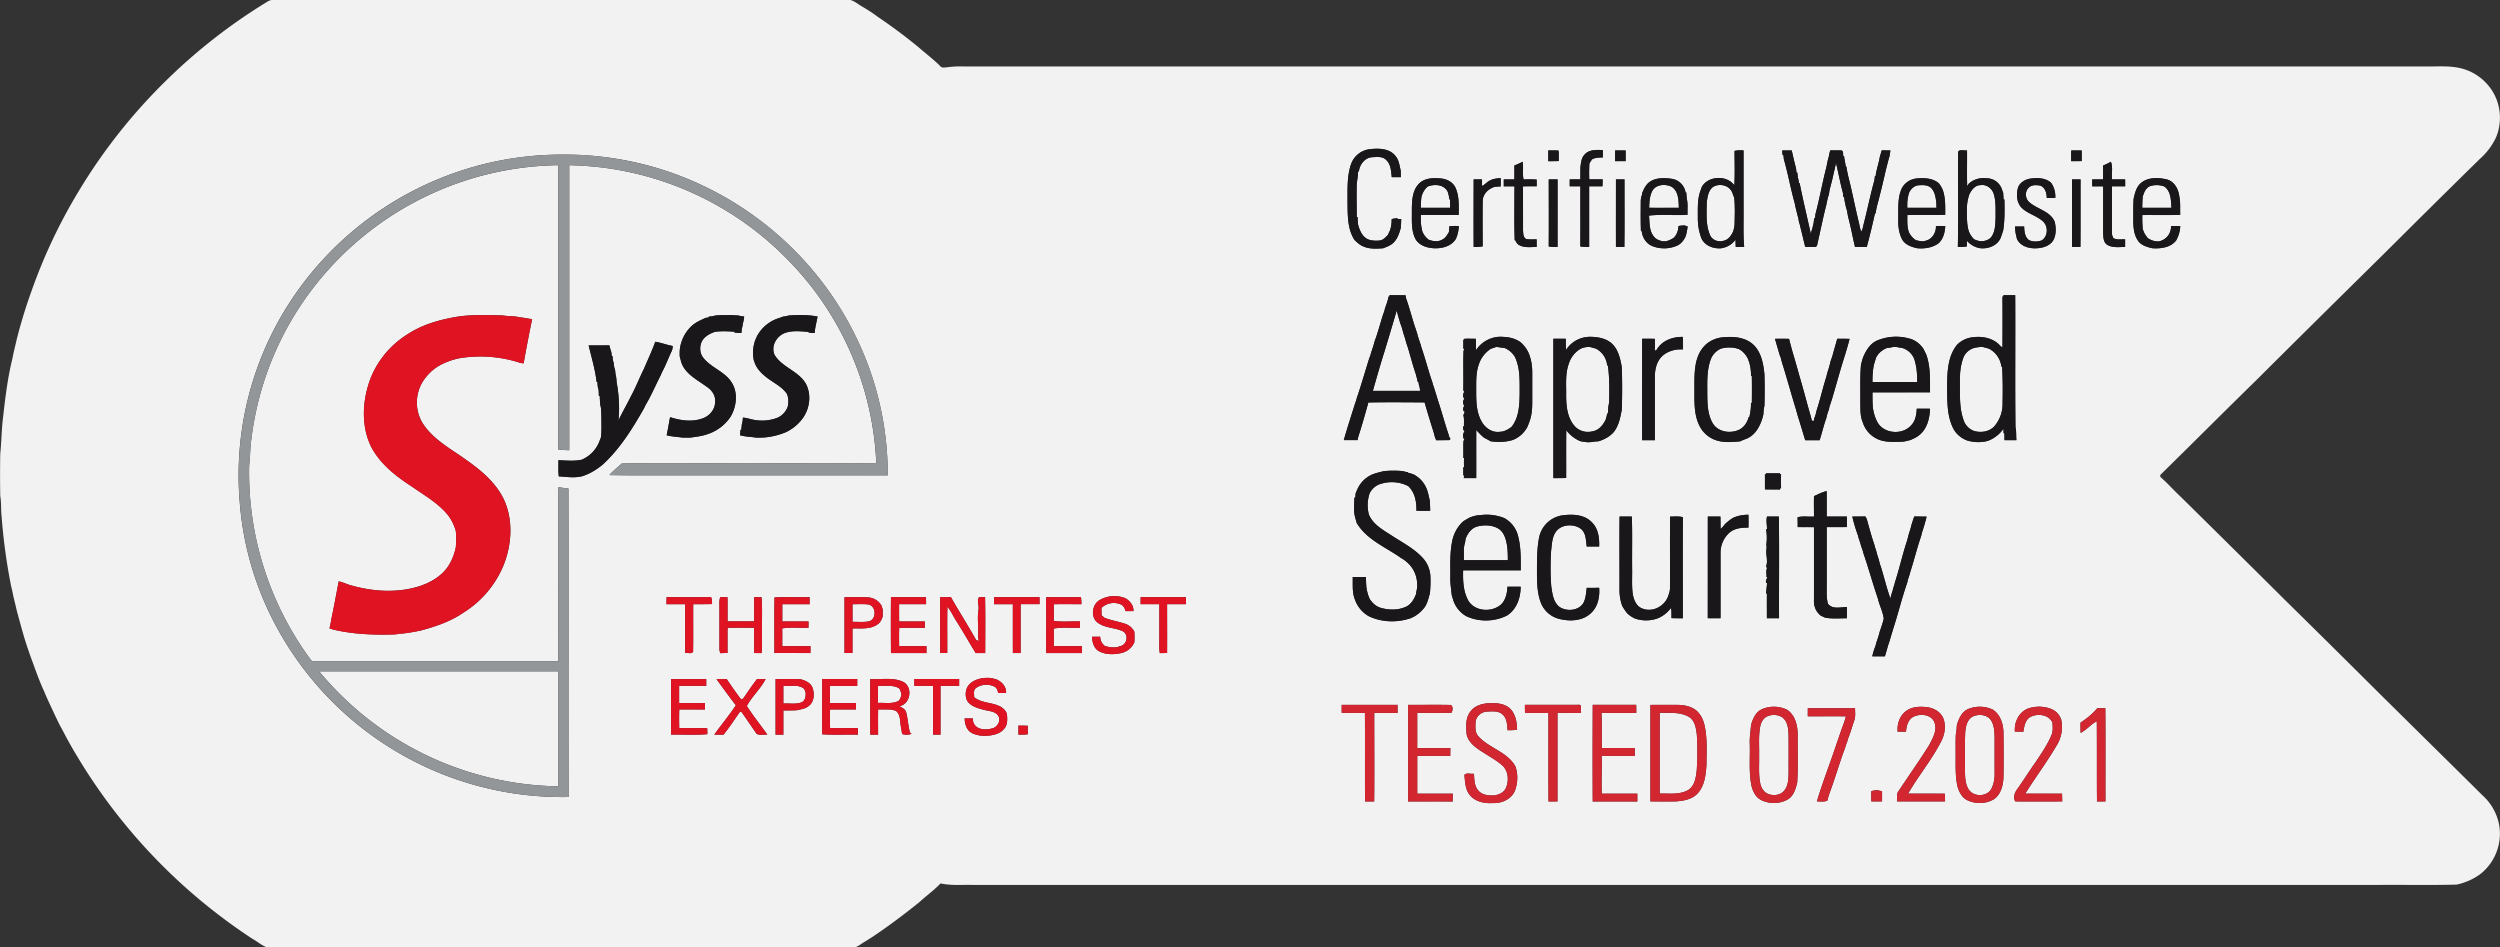
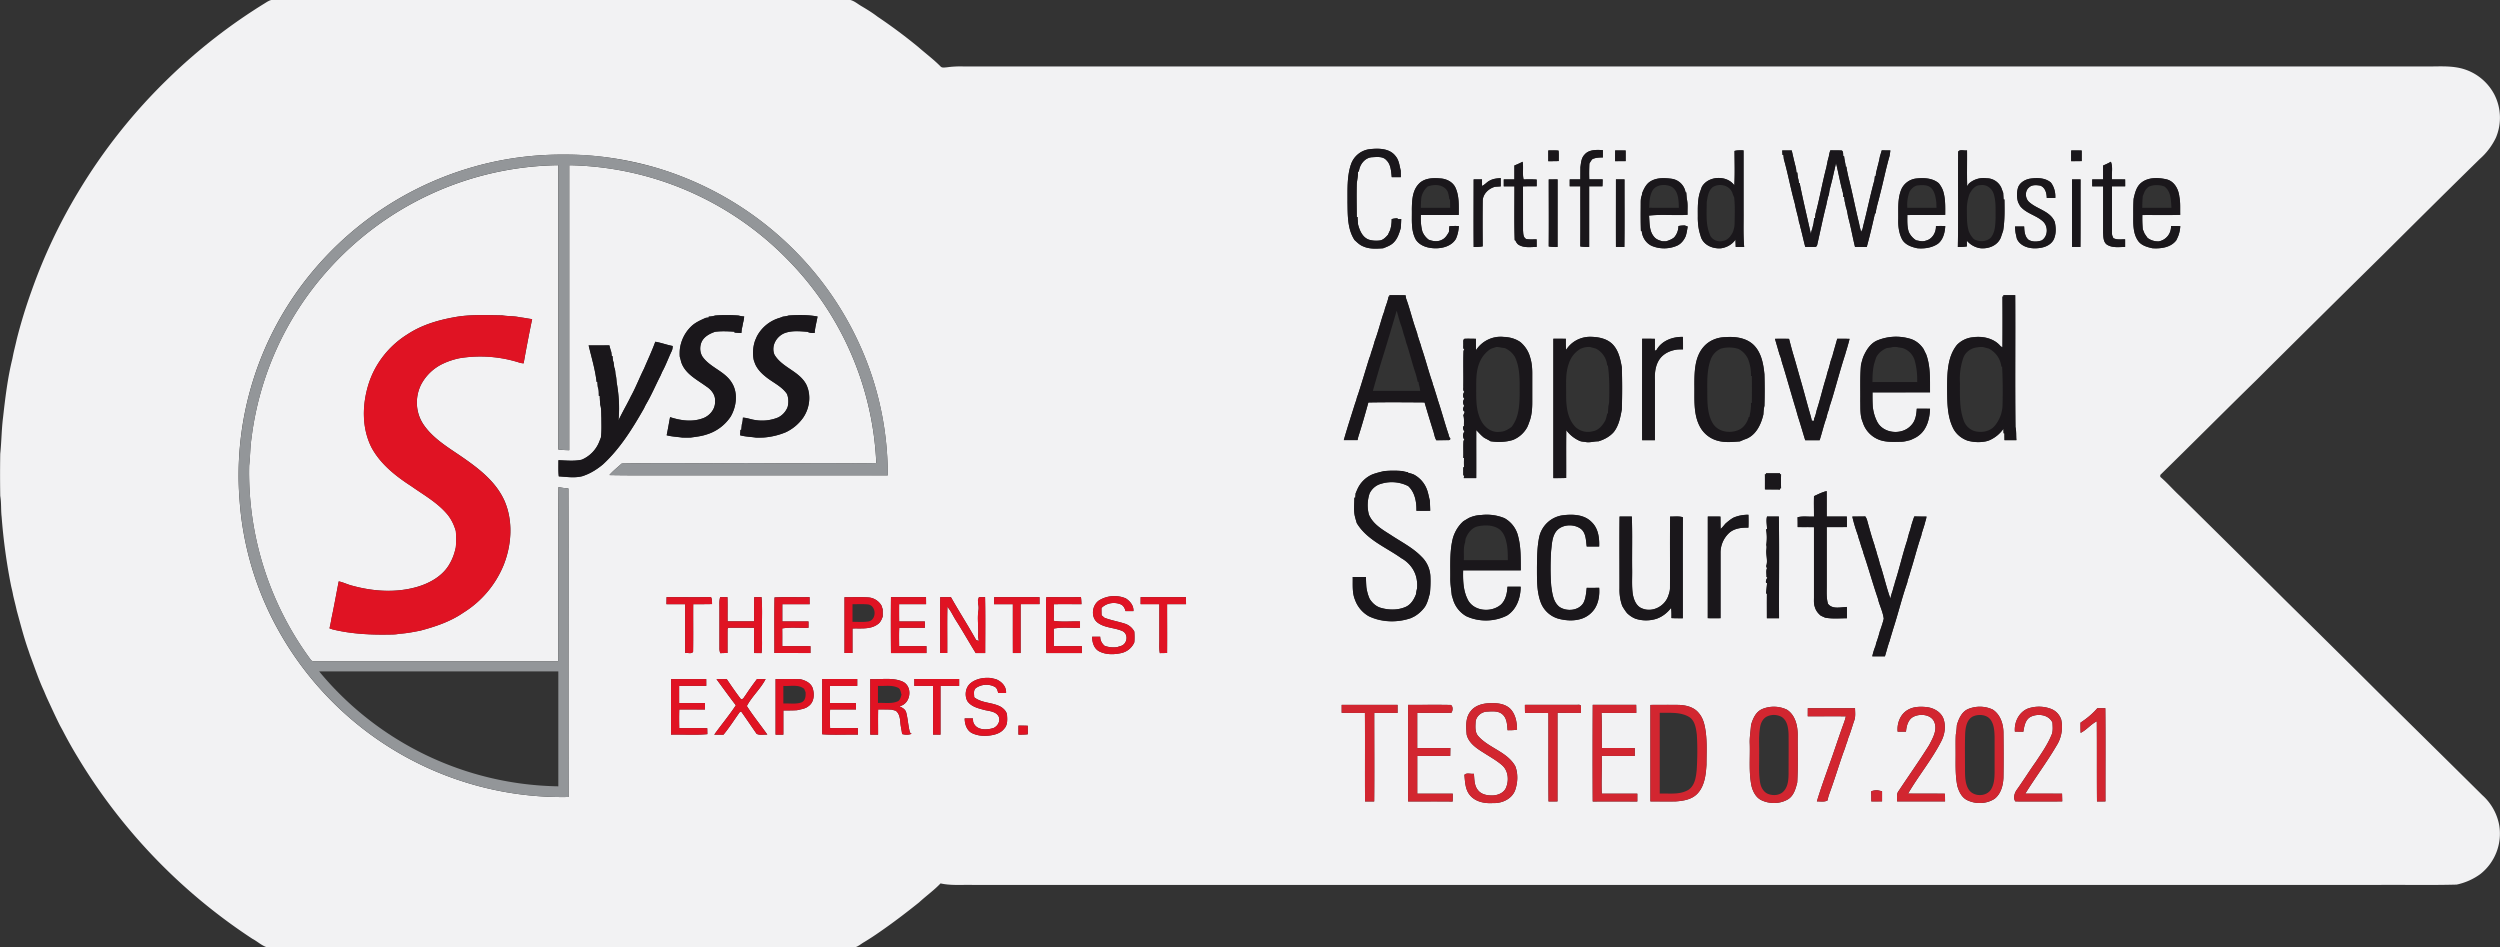
<svg xmlns="http://www.w3.org/2000/svg" width="395.83" height="150" viewBox="0 0 395.83 150" xml:space="preserve">
  <rect x="0" y="0" width="395.83" height="150" fill="#333333" stroke="none" />
  <g fill="#f2f2f3">
    <path d="M42.96 0h91.68c.64.16 1.14.61 1.7.94.9.53 1.78 1.07 2.6 1.7a84.25 84.25 0 0 1 6.46 4.81c1.16 1.02 2.4 1.94 3.49 3.04.24.3.66.19 1 .17a16 16 0 0 1 2.59-.14H383.6c2.14.06 4.35-.22 6.44.4a8.2 8.2 0 0 1 4.91 4.07 8.1 8.1 0 0 1 .24 6.79 10.47 10.47 0 0 1-2.55 3.38c-5.02 4.92-10.01 9.87-14.99 14.83-6.8 6.71-13.6 13.42-20.37 20.17-5.11 4.99-10.14 10.05-15.24 15.04v.3c1.12.96 2.07 2.07 3.14 3.06 5.6 5.52 11.2 11.06 16.77 16.6a3248 3248 0 0 1 14.8 14.65c5.43 5.38 10.88 10.73 16.3 16.11a8.38 8.38 0 0 1 2.67 4.83 8.15 8.15 0 0 1-3 7.64 9.8 9.8 0 0 1-3.76 1.67c-4.07.11-8.14.02-12.22.05H153.96c-1.68-.04-3.39.13-5.04-.24-1.04 1.1-2.28 1.97-3.39 3-2.02 1.62-4.09 3.2-6.22 4.67a43.7 43.7 0 0 1-2.48 1.62c-.5.28-.93.7-1.5.84H42.3c-.87-.28-1.54-.94-2.34-1.36a89.5 89.5 0 0 1-27.7-28.82 65.99 65.99 0 0 1-2.3-4.1l-.49-.9c-.68-1.35-1.3-2.73-1.94-4.1-.2-.43-.38-.86-.56-1.3-.87-1.86-1.5-3.81-2.23-5.73l-.18-.55c-.76-2.12-1.31-4.3-1.91-6.48-.17-.8-.39-1.6-.57-2.4-.08-.5-.21-.99-.32-1.47a91.77 91.77 0 0 1-1.5-10.95c-.13-1.1-.03-2.23-.22-3.32C0 76.3 0 74.08.04 71.86c.2-1.9.2-3.83.44-5.73.35-3.11.72-6.24 1.47-9.29l.18-.9c.17-.75.36-1.48.52-2.22a81.85 81.85 0 0 1 2.4-7.81 85.19 85.19 0 0 1 7.32-15.49A87.96 87.96 0 0 1 26.7 12.37 88.46 88.46 0 0 1 42.02.46c.3-.19.6-.38.94-.46m170.9 26.13c-.6 1.9-.49 3.93-.5 5.91.03 2.02-.04 4.2 1.1 5.96.43.39.85.82 1.4 1.02.99.44 2.1.36 3.14.29.51-.21 1.05-.39 1.48-.75.74-.61 1.04-1.55 1.3-2.44.05-.48.06-.96.08-1.44l-.57.01-.02-.14c-.32.02-.64.05-.93.15.01.6-.07 1.2-.25 1.77-.12.23-.23.45-.32.69-.36.4-.76.85-1.33.92-.57.06-1.15.03-1.7-.13-1-.36-1.45-1.42-1.71-2.38-.04-.4-.07-.8-.08-1.2l-.13-.02c-.01-1.76-.05-3.51 0-5.27.06-.63.22-1.25.19-1.89l.15-.06c.11-1.09.97-2.2 2.13-2.24.75-.04 1.67-.16 2.22.47.73.7.74 1.76.85 2.7l1.44-.01c0-.35 0-.69-.02-1.03-.2-.8-.27-1.67-.83-2.32-.97-1.26-2.76-1.24-4.18-1.06a3.58 3.58 0 0 0-2.9 2.49m31.27-2.31v1.7c.55 0 1.1 0 1.66-.02 0-.55.03-1.1-.03-1.65-.54-.07-1.09-.03-1.63-.03m5.73.68c-.5.53-.54 1.28-.64 1.96l-.01 1.94h-1.69v1.1h1.7c-.02 3.17.01 6.34-.02 9.52.46.09.93.09 1.4.08v-9.6h2.11l.03-1.1h-2.12c-.03-.84-.02-1.67.02-2.5.15-.25.28-.5.48-.7.51-.25 1.1-.26 1.66-.27v-1.16c-1-.05-2.22-.12-2.92.73m31.31-.68.05.71h.14l.07.67c.66 2.32 1.08 4.7 1.73 7.02.15.8.37 1.6.57 2.4l.1.59c.1.23.16.48.21.74.28 1.04.5 2.1.78 3.15h1.48c.25.05.4-.2.43-.42.48-2.09.9-4.19 1.43-6.26.08-.45.18-.9.3-1.34.14-.28.14-.6.2-.92.18-.8.42-1.58.58-2.38l.45-1.95c.39 1.56.66 3.15 1.09 4.7l.07.67h.13l.08.67c.08.3.14.61.2.92.2.53.25 1.1.38 1.67.41 1.53.68 3.1 1.06 4.64l1.85.01c.49-1.75.9-3.54 1.3-5.32h.12c.1-1 .45-1.94.66-2.91.55-2.07.95-4.17 1.55-6.22l.12-.84c-.46 0-.91 0-1.36-.02l-.3 1c-.13.76-.36 1.5-.53 2.24-.08.27-.11.55-.14.82l-.12.01-.08.67c-.65 2.31-1.11 4.68-1.72 7.01l-.17.74-.22.42c-.12-.45-.24-.9-.32-1.35-.61-2.45-1.07-4.94-1.7-7.38-.11-.53-.24-1.05-.3-1.59h-.1c-.07-.56-.22-1.1-.27-1.66h-.12c-.08-.3.06-.71-.25-.9-.6-.04-1.2 0-1.8-.03-.14.33-.2.69-.26 1.04-.18.54-.26 1.1-.38 1.66-.64 2.44-1.07 4.94-1.72 7.38l-.08.66h-.13l-.1.84c-.07.25-.12.5-.18.76a5 5 0 0 0-.24.9c-.6-2.68-1.24-5.35-1.78-8.05l-.1-.01a4.13 4.13 0 0 0-.17-.83l-.1-.83h-.13l-.07-.67c-.25-.94-.47-1.89-.68-2.84h-1.5m45.75 0c-.02.57-.02 1.14-.01 1.7h1.67v-1.68c-.56-.02-1.11-.02-1.66-.01m-72.22 1.7 1.68-.01v-1.68c-.56-.02-1.12-.02-1.67-.02-.02.57-.02 1.14-.01 1.7m18.91-1.6c.01 1.81.07 3.63-.03 5.44-1.16-1.65-4.14-1.54-5.15.25l-.28.79c-.4 1.24-.35 2.57-.35 3.86 0 .93.05 1.88.34 2.77l.17.57c.48 1.26 1.9 1.83 3.17 1.72.9-.15 1.77-.59 2.28-1.37l.04 1.16h1.34c-.17-1.92-.08-3.84-.1-5.76V23.8c-.48 0-.97-.04-1.43.1m35.41.11c-.05 5.03.04 10.07-.05 15.1.47 0 .95-.02 1.43-.1v-.91a3.48 3.48 0 0 0 2.16 1.2c1.29.12 2.7-.43 3.21-1.69l.37-1.12c.27-1.63.23-3.28.2-4.92h-.13l-.06-1.05c-.1-.24-.18-.47-.26-.7a2.57 2.57 0 0 0-2.38-1.6 3.51 3.51 0 0 0-2.8.85l-.26.4c-.06-1.88 0-3.77-.02-5.67-.44.09-1.14-.2-1.4.21M75.26 26.34a51.54 51.54 0 0 0-25.84 16.72 50.33 50.33 0 0 0-11.47 36.4 49.3 49.3 0 0 0 5.31 18.81 51.44 51.44 0 0 0 46.77 27.92c-.05-16.28.02-32.57-.03-48.85-.53-.04-1.06-.11-1.58-.22-.09 9.2 0 18.38-.05 27.57h-38.7a.55.55 0 0 1-.5-.27 49.96 49.96 0 0 1-9.72-30.72c.17-1.42.15-2.86.36-4.27a48.9 48.9 0 0 1 11.94-26.46 49.81 49.81 0 0 1 36.63-16.81v45c.58.08 1.16.12 1.75.12V26.16a49.52 49.52 0 0 1 34.58 14.95 48.9 48.9 0 0 1 14.03 32.2c-3.32.08-6.65 0-9.98.02-4.94.08-9.88-.07-14.82.03-5.17-.02-10.34-.07-15.5.03-.66.6-1.38 1.16-1.96 1.83 4.1.08 8.19.02 12.28.04h31.8a49.98 49.98 0 0 0-2.4-15.39 50.96 50.96 0 0 0-10.65-18.41 51.67 51.67 0 0 0-23.76-14.94 51.29 51.29 0 0 0-14.6-2.04 51 51 0 0 0-13.9 1.86m164.52-.14v2.2h-1.68v1.1h1.69c.01 2.85-.05 5.7.04 8.54l.1.01c.14.3.3.6.6.75.85.47 1.85.3 2.78.3v-1.21c-.56 0-1.12.06-1.66-.05-.49-.26-.46-.88-.5-1.35-.02-2.32 0-4.65 0-6.98.72-.03 1.44-.02 2.16-.02v-1.06c-.69-.05-1.38-.04-2.07-.02-.22-.92.01-1.87-.15-2.8-.43.22-.86.42-1.31.59m93.21 0v2.2h-1.72v1.1H333v7.35c.03.65 0 1.44.58 1.87.85.56 1.93.39 2.9.38v-1.22c-.64 0-1.32.13-1.9-.2v-.11c-.24-.31-.18-.72-.2-1.08l.01-7h2.1l-.01-1.08c-.7-.02-1.39-.02-2.08-.01-.1-.92.18-1.92-.18-2.79-.4.23-.8.42-1.23.6m-108.3 2.86c-1.07 1.06-1.13 2.67-1.15 4.08.04 1.6-.18 3.33.63 4.79.63.98 1.84 1.33 2.94 1.37 1.27.04 2.72-.33 3.41-1.5a5.7 5.7 0 0 0 .46-2.02c-.5-.02-1-.02-1.5.03l-.07.92c-.27.46-.55.95-1.04 1.19-.67.4-1.48.29-2.17.02a3.12 3.12 0 0 1-.98-1.26 8.22 8.22 0 0 1-.25-2.65c2-.01 4 .01 6-.01 0-1.42.09-2.9-.48-4.22-.4-.98-1.44-1.5-2.44-1.56-1.16-.1-2.5-.06-3.37.82m11.2-.48c-.46.22-.76.66-1.23.85V28.4h-1.33c0 3.57-.02 7.14.01 10.71.48 0 .95-.02 1.43-.1-.02-2.4-.03-4.77 0-7.16-.01-1.11.93-2.01 1.96-2.28l.9-.06V28.2c-.6.05-1.21.1-1.74.4m25.48.1c-.7.4-1.05 1.14-1.34 1.85l-.07.41c-.2.46-.16.98-.17 1.46-.01 1.4-.02 2.78.03 4.17h.13c.1.98.68 1.96 1.6 2.35 1.29.54 2.8.51 4.06-.07.62-.28 1-.87 1.3-1.46.16-.5.23-1.03.32-1.54l-.47-.16c-.34 0-.67.01-1 .1 0 .65-.24 1.3-.68 1.79-.37.3-.82.48-1.28.61h-.57c-.5-.13-1.03-.31-1.35-.74-.78-.92-.67-2.2-.78-3.33 2.02-.23 4.07 0 6.1-.12-.04-.84.09-1.7-.11-2.5l-.09-1.05h-.11a2.61 2.61 0 0 0-2.15-2.15c-1.12-.15-2.36-.22-3.37.38m41.96-.42a2.94 2.94 0 0 0-2.34 1.87c-.54 1.44-.4 2.99-.42 4.49a6.37 6.37 0 0 0 .64 3.33c.52.83 1.47 1.15 2.37 1.34a5.04 5.04 0 0 0 3.25-.7c.85-.65 1.11-1.78 1.18-2.8-.5-.03-1-.03-1.48 0 .04 1-.59 2.08-1.62 2.3-.5.2-1.02.03-1.52-.06a3 3 0 0 1-1.16-1.33c-.28-.86-.23-1.78-.23-2.67 2-.02 4 .02 6-.03 0-1.27.05-2.57-.34-3.8-.15-.44-.4-.83-.67-1.19-1-.86-2.41-.9-3.66-.75m18.14 0c-.8.14-1.6.6-1.92 1.37a4.04 4.04 0 0 0 0 2.4l.3.57c.92 1.17 2.48 1.43 3.57 2.39.92.77.89 2.4-.14 3.06-.67.23-1.43.27-2.06-.08-.63-.5-.7-1.38-.72-2.12h-1.45c.02.38.04.77.12 1.15l.17.76c.49 1.15 1.82 1.58 2.98 1.54 1.05-.02 2.28-.34 2.83-1.34.44-.88.4-1.9.2-2.83-.7-1.7-2.72-1.99-3.99-3.09-.71-.55-.81-1.77-.1-2.37.47-.46 1.2-.4 1.8-.29.79.3 1 1.2 1.02 1.95h1.35a3.68 3.68 0 0 0-.7-2.44c-.9-.76-2.15-.78-3.26-.62m17.56.66c-.77.62-.99 1.62-1.2 2.53a30 30 0 0 0-.05 2.42c0 1.4-.1 2.94.71 4.17.51.79 1.46 1.05 2.31 1.24 1.35.09 2.94-.11 3.8-1.28.08-.21.18-.42.28-.63.2-.5.3-1.04.34-1.58-.5-.03-.99-.04-1.47-.02a2.36 2.36 0 0 1-1.98 2.43c-.63 0-1.24-.18-1.74-.56l-.46-.66-.29-.7c-.06-.75-.09-1.5-.07-2.26 2-.02 4 .04 6-.03-.03-.96.05-1.94-.14-2.88-.13-1.19-.8-2.45-2.04-2.74-1.32-.3-2.9-.35-4 .55m-93.8-.53c0 3.54.02 7.07-.01 10.6.46.1.93.1 1.4.09V28.4l-1.4.01m10.64-.02v10.7c.45 0 .9 0 1.34.02.05-3.57.01-7.15.02-10.72h-1.36m72.22 0v10.7l1.33.01c.03-3.57 0-7.14.02-10.7h-1.35M317.2 46.73l.02.2-.16.02a647 647 0 0 1 0 8.04l-.28-.16c-1.02-1.24-2.76-1.65-4.3-1.45a4.1 4.1 0 0 0-2.61 1.2c-1.52 1.88-1.55 4.41-1.58 6.7.04 2.15-.04 4.42.91 6.41.44 1 1.36 1.72 2.38 2.09.7.17 1.47.27 2.19.19.45-.04.91-.11 1.33-.32a5.32 5.32 0 0 0 2.11-1.76l.03.7.13.02.01 1.08h1.89c-.07-.7.01-1.4-.15-2.1-.08-6.95 0-13.9-.04-20.86h-1.88m-97.19.2-.15.02c-.11.65-.36 1.28-.58 1.9l-.09.41-.2.56c-.46 1.4-.82 2.84-1.34 4.22a20.4 20.4 0 0 1-.58 1.85l-.1.4a6.2 6.2 0 0 0-.21.56c-.57 1.84-1.11 3.68-1.7 5.51l-.21.57-.1.4-.2.57c-.6 1.92-1.23 3.84-1.78 5.78h2.18l.1-.46c.58-1.82 1.1-3.66 1.61-5.5 2.97-.06 5.93-.03 8.9-.01a225.25 225.25 0 0 0 1.4 4.6c.15.47.2.97.47 1.4.52-.03 1.04-.02 1.56-.02.23-.04.6.1.66-.24a1.27 1.27 0 0 1-.27-.6c-.62-1.83-1.1-3.69-1.72-5.51-.17-.62-.38-1.23-.56-1.85l-.2-.57-.1-.4c-.65-1.82-1.1-3.7-1.75-5.53l-.09-.4c-.2-.47-.3-.96-.49-1.43l-.09-.4-.19-.58c-.58-1.63-.96-3.32-1.56-4.94l-.08-.5c-.86-.02-1.71 0-2.56-.01l.02.2m-155.49 6a14.45 14.45 0 0 0-6.18 7.94c-1 3.25-1.07 6.91.5 10 1.42 2.62 3.82 4.51 6.28 6.1 2.01 1.42 4.23 2.64 5.81 4.58.59.74.97 1.6 1.24 2.5.08.87.08 1.75 0 2.61a8.5 8.5 0 0 1-.9 2.47c-1.05 2-3.17 3.2-5.27 3.8-3.3.95-6.87.72-10.17-.18-.75-.18-1.44-.55-2.2-.7-.38 1.97-.73 3.95-1.15 5.91-.08.51-.19 1.02-.3 1.52l.49.17c3.02.74 6.16.88 9.27.81.43 0 .86-.03 1.29-.12 1.12-.06 2.23-.28 3.34-.5 2.38-.63 4.76-1.43 6.8-2.84a15.98 15.98 0 0 0 6.38-7.55c1.27-3.2 1.53-6.97.12-10.18-1.4-3.12-4.23-5.22-6.97-7.1-2.1-1.43-4.37-2.8-5.83-4.94a6.33 6.33 0 0 1-.38-6.37 7.54 7.54 0 0 1 3.56-3.33c.8-.37 1.65-.64 2.52-.82a20.4 20.4 0 0 1 9.36.66c.24.1.51.13.78.16.42-2.34.86-4.68 1.35-7-.66-.09-1.31-.23-1.97-.3-.9-.22-1.85-.14-2.76-.3-2.29-.04-4.59-.14-6.86.17-2.85.45-5.72 1.22-8.15 2.83m47.7-2.8v.14c-.12 0-.36.03-.47.05-.8.36-1.6.7-2.25 1.3a6.02 6.02 0 0 0-1.87 3.72c-.02.38-.02.76 0 1.14a7 7 0 0 1 .2.75c.58 1.93 2.5 2.85 4 3.95.8.5 1.48 1.35 1.39 2.33.09 1.27-.89 2.4-2.06 2.76-1.65.57-3.45.3-5.06-.23-.18.96-.34 1.91-.54 2.87.8.22 1.65.24 2.47.36.44.02.88.02 1.32 0 .83-.12 1.68-.2 2.48-.47a6.99 6.99 0 0 0 3.87-2.86c.93-1.61 1.19-3.79.14-5.4-1.13-1.8-3.42-2.36-4.62-4.09a2.55 2.55 0 0 1-.08-2.42c.43-.79 1.26-1.22 2.07-1.5 1.02-.14 2.05-.08 3.08-.02l.01.14 1.09.08c.02-.24.04-.47.08-.7.08-.31.13-.63.19-.94a5 5 0 0 0 .17-.99 3.8 3.8 0 0 1-.88-.15c-1.24-.08-2.49-.1-3.72 0a3.5 3.5 0 0 1-1 .17m11.73 0a3.4 3.4 0 0 1-.56.22 5.94 5.94 0 0 0-3.57 2.95l-.26.6c-.36 1-.42 2.08-.22 3.12l.2.56c.29.8.94 1.4 1.56 1.96 1.13.98 2.63 1.56 3.5 2.84.26.65.27 1.38.1 2.06a3.1 3.1 0 0 1-1.5 1.66 6.7 6.7 0 0 1-3.7.4c-.63-.09-1.23-.35-1.88-.37a4.1 4.1 0 0 1-.17 1.08l-.08.84-.14.02-.05.85c.82.23 1.67.24 2.5.37h1.16a11.3 11.3 0 0 0 3.57-.85 7.02 7.02 0 0 0 2.74-2.29c1-1.5 1.35-3.57.52-5.23-1.11-2.17-3.85-2.7-5.06-4.77-.56-1.4.34-2.94 1.68-3.43 1.15-.4 2.4-.27 3.58-.18.33.2.73.18 1.11.19.07-.89.31-1.74.46-2.61-1.5-.28-3.05-.27-4.57-.16-.3.1-.61.14-.92.18m109.75 5.3c-.02-.6-.02-1.2-.02-1.8-.6 0-1.2-.03-1.81 0-.28.17-.15.53-.19.8.05.3-.12.73.2.93l-.16.15c-.07 1.86 0 3.73-.03 5.6.04.3-.12.7.17.92-.27.26-.29.86.01 1.1-.3.26-.26.82-.03 1.12-.2.25-.31.8.08.93l-.23.57c.17.56.07 1.15.1 1.73l-.13.02c-.05.33.03.6.22.82-.31.28-.3 1 0 1.3l-.16.15c-.07.9 0 1.8-.04 2.7l.12.04c-.02.48-.02.96 0 1.44l-.12.03v1.27l.14.04-.06.4h1.97c.02-2.54 0-5.07 0-7.6.4.4.78.85 1.24 1.2.33.2.7.35 1.02.57 1.18.13 2.41.18 3.55-.21a4.5 4.5 0 0 0 2.27-2.03c.18-.38.31-.78.45-1.18.28-.89.34-1.83.34-2.75v-4.62c0-.81-.07-1.63-.31-2.41a4.8 4.8 0 0 0-1.57-2.5 4.84 4.84 0 0 0-2.67-.82c-1.7-.2-3.44.67-4.35 2.1m14.27-.05c-.07-.58-.06-1.17-.05-1.76h-1.98V75.7c.67 0 1.35 0 2.03-.02.01-2.52-.02-5.05.02-7.57a5.28 5.28 0 0 0 2.08 1.68c.3.14.63.14.95.18.67.16 1.36-.11 2.04-.09.9-.3 1.83-.72 2.45-1.48.8-1.02 1.04-2.32 1.27-3.56.07-2.24.07-4.48 0-6.71-.23-1.27-.51-2.62-1.44-3.6-.97-.99-2.45-1.22-3.78-1.2a4.47 4.47 0 0 0-3.59 2.07m14.32-.01-.26.16v-1.9c-.68-.02-1.36-.02-2.03-.02V69.7h2.02v-9.5c-.06-1.25.1-2.61.95-3.6a4.15 4.15 0 0 1 2.64-1.26l.86-.02c0-.66 0-1.32-.02-1.97-1.6-.04-3.35.6-4.16 2.05m7.39-.41c-1.38 1.64-1.4 3.91-1.4 5.94.04 2.23-.22 4.64.89 6.67a4.5 4.5 0 0 0 2.77 2.18c1.15.33 2.36.2 3.53.11l.7-.3c1.78-.5 2.65-2.32 3.03-4 .02-.44.05-.88.16-1.31.05-1.68.05-3.35 0-5.03-.16-1.6-.46-3.3-1.6-4.52-1.15-1.21-2.95-1.47-4.55-1.35-1.32.05-2.7.53-3.53 1.6m27.48-1.04c-1.05.48-1.68 1.5-2.13 2.52-.16.43-.27.87-.38 1.3-.17 1.92-.08 3.85-.1 5.76.03 1.12-.08 2.28.37 3.33a4.32 4.32 0 0 0 2.71 2.82c1.08.37 2.24.3 3.36.28.52 0 1.02-.16 1.52-.28.4-.2.83-.36 1.19-.64 1.37-.95 1.83-2.72 1.88-4.3-.7-.02-1.4-.01-2.1-.01-.05.92-.2 1.93-.88 2.62-1.44 1.64-4.53 1.35-5.45-.7a6.94 6.94 0 0 1-.63-2.18c-.06-.78-.06-1.56-.05-2.33h9.11c-.02-2.02.1-4.11-.62-6.03l-.39-.81a3.82 3.82 0 0 0-2.3-1.69 7.76 7.76 0 0 0-5.11.34m-16.13-.28.71 2.46.21.55c.1.43.22.87.37 1.29.7 2.28 1.33 4.58 2.03 6.86l.32 1.14c.41 1.24.76 2.5 1.15 3.75h2.28c.39-1.18.65-2.4 1.08-3.56.1-.44.2-.88.4-1.3l.07-.42c.15-.42.28-.85.42-1.28.7-2.33 1.32-4.69 2.07-7 .16-.58.35-1.14.5-1.72.08-.25.14-.51.2-.77-.65-.02-1.3-.02-1.95-.02-.2.76-.43 1.52-.65 2.28l-.1.4-.3.88c-.09.39-.2.77-.3 1.16-.16.42-.27.86-.37 1.3-.57 1.75-.96 3.56-1.54 5.31-.1.45-.2.9-.4 1.32l-.02.34-.34-.01-.16-.67c-.58-1.96-1.08-3.95-1.66-5.92l-.37-1.3c-.1-.38-.23-.76-.32-1.14l-.38-1.3c-.27-.88-.49-1.76-.72-2.64-.75-.01-1.49-.02-2.23 0m-177.28.47c-.52 1.45-1.18 2.83-1.78 4.25-.73 1.45-1.31 2.99-2.1 4.42-.21.45-.45.88-.68 1.33-.44.8-.86 1.62-1.27 2.44.2-1.99.07-4.02-.28-5.98-.05-.43-.05-.88-.18-1.3-.05-.37-.04-.76-.21-1.1l-.1-.78a2.85 2.85 0 0 1-.16-1h-.13l-.08-.67c-.13-.34-.21-.7-.3-1.04H93.2c.45 1.92 1.04 3.82 1.26 5.78h.13c.01.28.03.57.07.85.18.43.13.92.16 1.38h.14c.01.46.04.93.08 1.4.2.65.14 1.35.18 2.03 0 1.05.06 2.11-.08 3.16l-.28.71a5.15 5.15 0 0 1-2.75 2.79c-1.21.27-2.47.12-3.7.08.02.85-.04 1.71.06 2.56 1.27.08 2.56.3 3.8-.05l.57-.21c.96-.38 1.8-.98 2.6-1.62 2.74-2.51 4.7-5.7 6.53-8.9l.28-.58c.88-1.47 1.54-3.06 2.33-4.59l.26-.6c.57-1.03.97-2.16 1.48-3.22.14-.26.18-.57.19-.87-.93-.17-1.82-.52-2.76-.67m113.52 21.01a4.6 4.6 0 0 0-2.34 2.3l-.3.7-.04.66-.15.02c0 1-.15 2.03.1 3.02l.28 1c1.6 2.66 4.63 3.82 7.05 5.55 1.28.74 2.3 2 2.46 3.5.07.42.07.86.04 1.3-.08.3-.14.62-.18.94-.31.78-.77 1.57-1.57 1.95-1.25.57-2.7.55-4 .18a3.2 3.2 0 0 1-1.75-1.41 6.7 6.7 0 0 1-.53-1.87c-.04-.53-.06-1.07-.07-1.6h-2.1c.04 1.2-.1 2.48.38 3.62a4.87 4.87 0 0 0 2.2 2.6c2.05 1 4.54 1 6.68.27.17-.1.35-.18.53-.26.65-.38 1.2-.9 1.64-1.5.43-.66.6-1.44.8-2.19.07-.8.12-1.62.09-2.43a4.65 4.65 0 0 0-1.4-3.32c-1.41-1.46-3.25-2.36-4.92-3.47-1.32-.84-2.8-1.7-3.43-3.2a5.9 5.9 0 0 1 .11-3.36 2.87 2.87 0 0 1 1.86-1.54 5.74 5.74 0 0 1 4.26.38c1.06.98 1.33 2.52 1.3 3.9.72.02 1.45.02 2.18 0-.01-.53-.03-1.07-.06-1.6-.16-.6-.25-1.2-.47-1.78a4.42 4.42 0 0 0-2.11-2.37 5.2 5.2 0 0 0-.86-.25v-.1a5.02 5.02 0 0 1-.84-.17c-1-.1-2-.09-2.98 0-.63.15-1.26.3-1.86.53m62.35 0-.18-.05c.02.8 0 1.6 0 2.41.8.02 1.6 0 2.4.02l-.01-.18h.17c-.02-.75-.02-1.5 0-2.24l-.18.03.02-.18c-.75.01-1.5.01-2.24 0l.02.18m7.6 3.45c-.04 1.08 0 2.15-.01 3.23-.87.05-1.75-.12-2.6.1.02.52.02 1.04.02 1.56.86.02 1.71 0 2.58.01v11.17c0 .48-.04.99.13 1.45.13.57.52 1.02.95 1.4l.69.31c1.13.21 2.3.1 3.44.1v-1.8c-.98.02-2.3.41-2.99-.5-.27-.92-.2-1.89-.2-2.83v-9.32h3.2c0-.56 0-1.12-.02-1.67h-3.18v-4.03c-.71.16-1.36.5-2.01.8m-54.73 3.5-.8.48c-.8.7-1.32 1.63-1.64 2.63-.55 2.12-.39 4.32-.42 6.49 0 .87.15 1.73.23 2.59l.18.59a4.54 4.54 0 0 0 2.1 2.72c2 .95 4.5.9 6.47-.1 1.53-.97 2.16-2.82 2.16-4.56h-2.09c-.05 1-.27 2.1-1.02 2.82-1.55 1.36-4.45 1.09-5.33-.92-.67-1.4-.7-2.98-.67-4.5h9.13c-.02-1.76.05-3.56-.4-5.3a4.45 4.45 0 0 0-2.18-2.95 7.42 7.42 0 0 0-3.69-.5c-.7.02-1.4.2-2.03.5m14.89-.45a4.43 4.43 0 0 0-3.67 3.42c-.33 1.58-.34 3.2-.36 4.81.01 1.85-.06 3.76.58 5.52a4.22 4.22 0 0 0 2.81 2.61c1.2.32 2.5.4 3.7 0a4 4 0 0 0 2.08-1.62c.64-.96.72-2.15.68-3.27-.66.02-1.31.02-1.97.01-.1.8-.14 1.65-.52 2.38-.75 1.25-2.63 1.41-3.78.65-1.01-.78-1.15-2.15-1.32-3.32a41.5 41.5 0 0 1-.02-5.56c.12-.97.13-2.02.66-2.89.8-1.31 2.8-1.48 4-.64.89.65.84 1.85.98 2.83h1.97c.05-1.36-.14-2.85-1.17-3.84-1.19-1.25-3.06-1.3-4.65-1.09m27.1.36c-.48.26-.9.62-1.3.97-.24.3-.48.58-.75.83l-.03-1.97h-2v16.09c.66.02 1.34.02 2.01 0v-10.3a4.25 4.25 0 0 1 1.43-3.25c.83-.7 1.95-.8 2.99-.78.03-.68.02-1.36 0-2.04a5.8 5.8 0 0 0-2.35.45m-18.05-.18c-.04 3.8 0 7.58-.01 11.38-.02.95.1 1.9.44 2.8.23.4.47.77.76 1.13.4.36.83.7 1.35.88 1.07.35 2.25.34 3.32 0 .92-.3 1.7-.96 2.3-1.72.07.54.06 1.08.06 1.62.6.03 1.2.03 1.8.02 0-5.33-.03-10.66 0-15.99-.65-.2-1.35-.08-2.02-.11-.04 3.78 0 7.56-.02 11.35 0 .45-.15.87-.3 1.3-.58 1.57-2.46 2.56-4.06 1.92-.96-.33-1.37-1.37-1.53-2.3-.18-1.28-.08-2.58-.1-3.87-.03-2.8.05-5.6-.05-8.4h-1.94m23.34 2-.15.02c.17.83.14 1.66.04 2.49.12.36-.02.74 0 1.1 0 .75.25 1.53-.02 2.24l.13.34c-.19.43-.05.9-.08 1.36l.16.14a.94.94 0 0 0-.23.82l.16.03c-.04.54-.11 1.09-.16 1.64l.14.02c-.02 1.3 0 2.6 0 3.9h1.92c-.02-5.36.05-10.73-.03-16.1h-1.87c-.18.65 0 1.32 0 2m13.5-2c.23 1.02.54 2.02.9 3l.1.42c.25.65.4 1.35.66 2l.1.4c.82 2.38 1.48 4.81 2.3 7.19l.1.4c.28.92.7 1.81.82 2.77-.17.68-.39 1.35-.63 2-.15.63-.35 1.24-.57 1.85l-.09.41a10.13 10.13 0 0 0-.53 1.7h2c.26-.8.44-1.63.74-2.42.17-.63.37-1.24.55-1.87.8-2.45 1.4-4.96 2.25-7.4l.09-.4c.14-.43.28-.86.4-1.29.6-1.9 1.07-3.83 1.72-5.7l.09-.42.28-.88.18-.57.1-.41c.09-.25.15-.5.19-.77-.65-.01-1.3 0-1.93-.03-.18.45-.31.9-.46 1.36-.1.44-.22.87-.38 1.3l-.3 1.15c-.72 2.18-1.22 4.44-1.93 6.62l-.1.4c-.11.3-.18.6-.26.9l-.18.57c-.07.23-.12.46-.18.7-.58-1.61-.97-3.29-1.48-4.92l-.19-.57c-.1-.44-.22-.87-.37-1.3-.13-.43-.22-.88-.39-1.3l-.1-.4c-.44-1.28-.8-2.6-1.16-3.9a1.74 1.74 0 0 0-.29-.61c-.69.03-1.37.01-2.06.02M114.03 94.54c-.18.56-.11 1.16-.12 1.75v6.29c-.02.28.04.56.13.84.38-.02.77-.03 1.15-.03v-3.4c.03-.2-.08-.49.16-.59 1.35-.03 2.7 0 4.04 0 .02 1.33 0 2.66.02 4h1.17c.14-1.19.03-2.39.07-3.59-.03-1.75.08-3.52-.08-5.27l-1.15.01c-.04 1.28 0 2.55-.03 3.83h-4.19c-.02-1.27.02-2.55-.02-3.83l-1.15-.01m34.84.01c-.03 2.95-.02 5.9-.01 8.84h1.12c.02-2.44-.03-4.88.03-7.32.57.67.91 1.5 1.4 2.24 1.06 1.67 2.03 3.4 3.08 5.09h1.5c0-2.95.04-5.9-.02-8.86l-.97.01-.16.43.02.59c.1.37.1.75.05 1.13-.2 1.35.07 2.7-.06 4.05l.13.72c-.19-.07-.44-.07-.51-.29-1.26-2.24-2.65-4.4-3.91-6.64l-1.7.01m25.18.5c-1.13.73-1.38 2.62-.3 3.5 1.14.89 2.68.8 3.96 1.36 1.01.47.82 2.02-.2 2.36-.2.05-.38.11-.57.18-.7.11-1.39.04-2.04-.2-.42-.36-.7-.86-.69-1.43h-1.28c0 .87.28 1.84 1.08 2.29 1.13.6 2.5.55 3.7.25a2.96 2.96 0 0 0 1.9-1.66c.05-.57.04-1.14 0-1.7a2.6 2.6 0 0 0-1.4-1.22c-1.1-.37-2.24-.55-3.32-.96l-.46-.4c-.02-.38-.03-.77-.02-1.16a2.8 2.8 0 0 1 3.02-.58c.45.18.68.62.78 1.08h1.26c.05-.87-.52-1.57-1.21-2.02a4.63 4.63 0 0 0-4.21.31m-68.52.61h2.96v7.74c.4-.09 1 .2 1.26-.2.04-2.52 0-5.03.02-7.54 1 0 1.99.01 2.98-.02-.01-.38.02-.77-.17-1.11-2.34.05-4.69 0-7.03.02l-.02 1.11m17.11-1.07c-.05 2.93-.01 5.87-.02 8.8h5.71v-1.08l-4.46-.01c0-.93.01-1.86-.01-2.8 1.37-.22 2.78-.05 4.16-.1v-1h-4.14v-2.73c1.44-.02 2.88 0 4.32 0l-.01-1.13c-1.85.05-3.7-.05-5.55.05m11.08-.03v8.83h1.26v-3.88c1.33-.05 2.82.18 3.97-.65.45-.28.66-.78.83-1.26l-.01-1.13-.19-.57a2.62 2.62 0 0 0-2.07-1.31c-1.26-.09-2.52-.02-3.79-.03m7.36 8.84h5.62v-1.1h-4.33c0-.96-.03-1.94.02-2.9h4.06v-1h-4.07c-.02-.92-.02-1.83-.01-2.74h4.27l-.01-1.11h-5.55c-.03 2.95-.02 5.9 0 8.85m16.34-8.85-.02 1.11h2.97l.01 7.74h1.23v-7.74l3-.01-.01-1.1h-7.18m8.27 0a9.62 9.62 0 0 0-.05 1.58c.07 2.42-.05 4.85.04 7.27h5.62v-1.1c-1.47 0-2.96.02-4.44 0 0-.93.02-1.85-.01-2.77 1.37-.27 2.78-.07 4.16-.13v-1c-1.39-.06-2.8.12-4.17-.1.04-.88.02-1.75.02-2.63 1.46-.03 2.92 0 4.38-.01-.01-.38-.03-.75-.08-1.12-1.82.03-3.64.01-5.47 0m14.92.01a55 55 0 0 0 0 1.1h2.96v5.84c0 .64-.05 1.29.08 1.92l1.15-.02c.02-2.58 0-5.15 0-7.73h3l-.02-1.11h-7.17m-67.16 12.98c1.02 1.38 2.02 2.78 3.07 4.14-1.06 1.61-2.3 3.08-3.42 4.65h1.46c.93-1.13 1.72-2.37 2.57-3.56l.23-.11c.83 1.17 1.63 2.36 2.45 3.54.5.26 1.14.08 1.7.13-1.07-1.52-2.25-2.96-3.25-4.53.79-1.52 2.18-2.72 2.97-4.27h-1.36a44.2 44.2 0 0 0-1.86 2.62c-.2.23-.32.61-.68.57-.8-1.03-1.52-2.1-2.25-3.18-.54-.02-1.09-.02-1.63 0m40.31.58c-.88.65-1.08 1.97-.58 2.9.64.92 1.8 1.16 2.82 1.43.75.16 1.7.23 2.12.98.32.73-.1 1.51-.78 1.84-1.13.37-2.83.4-3.25-.99l-.04-.52h-1.3c0 .87.3 1.84 1.1 2.3.83.42 1.8.53 2.73.42.88-.1 1.84-.34 2.41-1.08.54-.55.52-1.36.47-2.07 0-.6-.48-1.07-.94-1.38-1.33-.77-3.04-.56-4.26-1.54 0-.5-.18-1.14.3-1.48a2.89 2.89 0 0 1 2.9-.2c.4.18.5.61.6 1h1.24c.08-1.02-.71-1.83-1.6-2.18l-.75-.18c-1.1-.12-2.3.07-3.19.75m-47.5 8.2c1.92-.04 3.84.1 5.75-.07a54.1 54.1 0 0 1-.02-.94c-1.48-.04-2.96-.02-4.44-.02-.01-.98-.02-1.97.01-2.95h4.07v-1.01h-4.09v-2.72h4.3l-.01-1.08h-5.56c-.03 2.93 0 5.86-.01 8.8m16.55-8.8v8.8h1.23v-3.83c.72 0 1.45 0 2.17-.04.62-.16 1.3-.21 1.8-.64.94-.64 1-1.99.63-2.96-.33-.76-1.13-1.12-1.89-1.3-1.31-.06-2.62-.02-3.94-.03m7.38 0c0 2.91-.03 5.83 0 8.74 1.86.14 3.77.02 5.65.06v-1.04h-4.4c-.03-.98-.04-1.97 0-2.95h4.1v-1c-1.37-.03-2.75 0-4.12-.01v-2.72h4.32v-1.08h-5.55m7.61 0v8.8h1.24c0-1.33-.02-2.66.01-4 .72.01 1.44 0 2.15.04l.63.17c.6.45.68 1.22.74 1.9.04.6.21 1.19.27 1.79.5.14 1.02.16 1.5-.04l-.25-.2c-.29-1.02-.32-2.1-.59-3.13-.12-.55-.64-.81-1.1-1.03 1.76-.3 2.2-2.99.63-3.85-1.63-.77-3.49-.34-5.23-.45m6.97 1.08c1 0 1.99-.01 2.98.02l-.01 7.69 1.18.01v-7.7c.98-.03 1.97-.02 2.96-.02v-1.09h-7.1v1.1m88 4.1c-.76 1.03-.65 2.39-.55 3.6.33 1.37 1.6 2.2 2.72 2.89.97.63 2 1.19 2.87 1.94.99.85 1.13 2.36.67 3.51-.31.86-1.26 1.26-2.11 1.3-.84.02-1.79-.13-2.34-.82-.62-.72-.58-1.73-.66-2.62-.5.08-1.15-.21-1.51.18.11 1.1.12 2.29.85 3.18.86 1.08 2.35 1.37 3.67 1.28 1.4.07 2.94-.61 3.5-1.98.41-1.22.53-2.66.03-3.87-1.3-2.28-4.15-2.84-5.84-4.73-.53-.58-.48-1.42-.44-2.15 0-.95.9-1.73 1.84-1.75.8-.04 1.76-.15 2.42.44.7.62.74 1.63.8 2.5.5.02 1.01.01 1.5-.09 0-1.15-.22-2.4-1.04-3.27-.87-.86-2.18-.97-3.34-.91-1.13.04-2.36.4-3.03 1.37m-20.35-1.1v1.25c1.22.04 2.45 0 3.68.02.03 4.67-.01 9.34.02 14.02h1.45c.04-4.67 0-9.35.01-14.02h3.69v-1.28h-8.85m10.52 0v15.3c2.35 0 4.7-.02 7.05.01.02-.41.02-.83.02-1.25h-5.62v-5.97h5.22l.02-1.26h-5.24v-5.55c1.8-.01 3.6.02 5.39-.02.25-.3.3-1-.07-1.24-2.25-.05-4.51 0-6.77-.02m18.5 1.27c1.24.02 2.48-.01 3.71.02.02 4.67-.02 9.34.02 14.01h1.42v-14.02l3.72-.01v-1.1c-.16-.3-.55-.13-.8-.18-2.7.02-5.39 0-8.08.01 0 .42 0 .84.02 1.27m10.72 14.04c2.35-.02 4.7-.01 7.06 0v-1.25h-5.62c-.09-1.99.04-3.98-.02-5.97h5.24v-1.25c-1.73 0-3.47-.02-5.2 0-.07-1.85.02-3.7-.07-5.55 1.83-.02 3.67-.01 5.51-.01 0-.43 0-.85-.02-1.28h-6.88c-.02 5.1-.03 10.2 0 15.3m9.13-15.29v15.28c1.32 0 2.64.02 3.96 0 1.22-.08 2.55-.28 3.45-1.2 1.17-1.2 1.37-2.99 1.47-4.6 0-2.08.16-4.2-.31-6.26a4.32 4.32 0 0 0-.89-1.9c-.74-.97-2.02-1.28-3.18-1.32-1.5-.02-3-.01-4.5 0m17.7.66c-1.02.44-1.48 1.53-1.77 2.53-.06 1-.25 1.99-.2 3 .07 2.2-.17 4.45.28 6.64.22.9.7 1.84 1.58 2.26 1.3.62 2.95.6 4.2-.15.92-.57 1.21-1.67 1.46-2.65.15-2.47.05-4.95.07-7.43.02-1.5-.35-3.23-1.7-4.1a4.8 4.8 0 0 0-3.92-.1m23.07.12c-1.2.67-1.76 2.14-1.62 3.46h1.32c.07-.86.3-1.83 1.08-2.31 1.13-.64 3.08-.45 3.48 1 .35 1.22-.35 2.38-.89 3.43-1.53 2.45-3.21 4.81-4.8 7.22-.42.48-.26 1.13-.28 1.7h7.6l-.02-1.22c-1.94-.03-3.9 0-5.84-.02 1.65-2.84 3.78-5.4 5.27-8.33.56-1.1.75-2.42.3-3.6-.43-1.03-1.51-1.62-2.59-1.76-1.01-.1-2.1-.1-3.01.43m9.55-.13c-1.03.44-1.49 1.54-1.8 2.54-.03.5-.06 1-.16 1.48-.05.87-.03 1.74-.03 2.61.02 1.85-.1 3.72.27 5.55.25.9.7 1.85 1.6 2.27 1.34.63 3.05.6 4.3-.24 1-.78 1.35-2.12 1.4-3.33.04-2.34.03-4.69 0-7.03.01-1.42-.46-2.97-1.71-3.77a4.86 4.86 0 0 0-3.87-.08m9.37-.04c-1.38.61-2.1 2.15-1.98 3.62.45 0 .9 0 1.34.02.14-.87.3-1.94 1.19-2.38 1.15-.55 2.83-.33 3.42.93.03.68.13 1.4-.18 2.03-.62 1.5-1.56 2.82-2.44 4.16-1.03 1.45-1.97 2.96-3 4.41-.38.5-.64 1.33-.26 1.88 2.47.02 4.95.01 7.43 0l-.03-1.23h-5.82c1.58-2.56 3.4-4.96 4.92-7.56a5.54 5.54 0 0 0 .76-4.19 2.73 2.73 0 0 0-1.66-1.69 5.36 5.36 0 0 0-3.7 0m-34.76-.09v1.28c2 0 4.02-.01 6.03.01-.1.4-.22.8-.37 1.2-.81 2.21-1.52 4.47-2.34 6.7-.65 1.84-1.32 3.69-1.88 5.57.56-.02 1.17.13 1.69-.16.1-.57.3-1.1.49-1.63.72-2 1.33-4.03 2.04-6.03.15-.37.27-.74.38-1.1l.2-.55.17-.57c.37-.9.62-1.84.94-2.75.24-.63.14-1.31.13-1.97h-7.48m43.18 2.29c0 .54 0 1.08.02 1.62.95-.48 1.62-1.36 2.56-1.84.03 4.23 0 8.47.03 12.7h1.34c-.01-4.93.03-9.85-.02-14.77h-1.26c-.77.9-1.68 1.64-2.67 2.29m-168.16.47v1.43c.5 0 1 0 1.49-.06l-.01-1.35c-.5-.02-1-.03-1.48-.02m135.02 10.4.02 1.6h1.7v-1.61l-.68-.15c-.36-.02-.7.03-1.04.16z" />
-     <path d="M226.04 29.54c1.09-.43 2.56-.35 3.17.8.14.4.23.8.26 1.22l.12.02c0 .44 0 .88.02 1.32h-4.65c0-.54.03-1.07.08-1.6a3.2 3.2 0 0 1 1-1.76zm35.66.56c.64-.94 2.03-.99 2.97-.53 1.1.7 1.1 2.17 1.14 3.33-1.56 0-3.13.02-4.7 0 .04-.96.07-1.97.58-2.8zm9.48-.47c1.04-.68 2.67-.31 3.12.93.08.24.17.48.28.71.14 1.36.1 2.73.06 4.1 0 .46-.1.9-.25 1.33-.3.65-.8 1.32-1.56 1.43-.83.24-1.81-.15-2.11-.99-.67-1.6-.49-3.4-.49-5.11.13-.85.24-1.82.95-2.4zm31.14.77c.3-.54.8-1.02 1.45-1.06.69-.06 1.51-.08 2.03.46.56.6.67 1.45.78 2.22 0 .3.02.59.03.88h-4.62c0-.84 0-1.71.33-2.5zm9.52.3c.35-.67.91-1.4 1.75-1.38.94-.16 1.81.51 2.09 1.39.37 1.2.27 2.5.28 3.74-.04 1.1-.03 2.34-.8 3.22-.73.64-1.8.66-2.63.18a3.7 3.7 0 0 1-.79-1.19c-.35-1.07-.3-2.21-.32-3.32-.01-.9.1-1.8.42-2.64zm28.41-1.16c.78-.32 1.67-.3 2.45 0 1.05.77 1.03 2.19 1.11 3.36h-4.62c0-.6.02-1.2.08-1.8.08-.25.18-.49.27-.73.16-.33.4-.61.7-.83zM221.14 49.2c.2.7.38 1.4.6 2.09l.2.55.33 1.15c.15.42.27.85.38 1.28l.2.55c.45 1.47.82 2.97 1.32 4.42.11.4.22.81.3 1.22h.12l.06.48c.13.3.16.63.2.95h-7.48c.58-2.05 1.16-4.1 1.8-6.13a748.21 748.21 0 0 0 1.96-6.56zm14.9 6.02.86-.29a27.62 27.62 0 0 0 1.37.17c.66.31 1.23.77 1.59 1.41.85 1.78.74 3.8.75 5.72-.02 1.84-.08 3.86-1.29 5.36-.55.41-1.17.76-1.87.78-1.23.16-2.36-.66-2.9-1.71-.17-.3-.3-.6-.4-.93-.43-1.24-.41-2.58-.42-3.88 0-1.41-.06-2.88.44-4.23.32-1 1.02-1.82 1.87-2.4zm14.25-.02c.46-.2.96-.3 1.47-.26.3.1.6.17.9.25a3.33 3.33 0 0 1 1.8 2.68h.12c.26 1.87.24 3.76.2 5.64 0 .25-.04.5-.1.73-.05.4-.08.81-.1 1.22h-.11a6.1 6.1 0 0 1-.27 1.06c-.43.82-1.09 1.63-2.06 1.77-.94.25-1.95 0-2.66-.65-1.3-1.32-1.51-3.28-1.5-5.05.02-1.67-.17-3.4.42-5.01.31-.99.98-1.86 1.89-2.37zm48.45-.09.61-.08c.41-.13.85-.13 1.27-.02.3.05.64.07.93.22.76.34 1.37 1 1.6 1.81.36 1.11.39 2.3.4 3.45-2.36 0-4.72.02-7.08 0 0-.97.04-1.95.27-2.89l.3-.97a3.2 3.2 0 0 1 1.7-1.52zm12.16 1.43a2.63 2.63 0 0 1 2.15-1.54c.3-.06.62-.07.93-.05l.9.24a3.67 3.67 0 0 1 2 2.86h.12c.12 1.95.1 3.9.07 5.83a5.4 5.4 0 0 1-1.24 3.54c-.77.92-2.11 1.14-3.22.83a2.67 2.67 0 0 1-1.73-1.79c-.67-1.9-.55-3.93-.56-5.91 0-1.35.05-2.74.58-4zm-38.42-1.34a4.86 4.86 0 0 1 2.76.03c.7.3 1.18.94 1.53 1.6.05.2.11.38.2.56.2.7.28 1.42.27 2.15h.13c.02 1.41.02 2.84 0 4.26h-.14a8.8 8.8 0 0 1-.25 2.22l-.1.01c-.24.89-.8 1.75-1.69 2.09-1.37.55-3.21.24-4.01-1.1-.8-1.38-.85-3.05-.86-4.61 0-1.8-.1-3.65.5-5.38.25-.82.88-1.47 1.66-1.83zm-40.43 30.14c.32-.89.93-1.75 1.9-1.99a4.4 4.4 0 0 1 3.32.36c.7.45 1.04 1.26 1.22 2.05.24.96.24 1.95.25 2.93h-6.97c.06-.92-.12-1.88.19-2.76l.09-.6zm-97.07 10.32c.84.02 1.68-.06 2.52.05 1.28.25 1.31 2.42.03 2.68-.84.15-1.7.05-2.55.07v-2.8zm-84.46 10.63H88.4v18.21a50.12 50.12 0 0 1-37.87-18.21zm73.51 2.31c1.1.09 2.37-.3 3.3.47l.22.53c.05.6-.03 1.38-.68 1.62-.91.32-1.9.11-2.84.17v-2.79zm14.97 0c1.05.06 2.17-.18 3.15.27.45.18.46.73.59 1.13-.14.4-.2.91-.67 1.07-.97.4-2.05.17-3.06.22v-2.69zm123.79 4.28c1.52.03 3.16-.18 4.55.59 1 .55 1.2 1.8 1.32 2.84.12 1.84.1 3.69 0 5.53-.12 1.15-.28 2.52-1.32 3.22-1.37.83-3.03.54-4.55.6v-12.78zm16.98.56a2.59 2.59 0 0 1 2.34.08c.9.6 1.04 1.77 1.07 2.76.03 2.04.01 4.09.01 6.13-.02.96-.06 2.03-.71 2.79-.57.7-1.62.82-2.43.54-.8-.25-1.25-1.08-1.37-1.86-.26-1.4-.12-2.84-.15-4.25.03-1.47-.11-2.97.14-4.43.1-.7.43-1.43 1.1-1.76zm32.74-.06c.89-.33 2.06-.22 2.67.58.55.78.6 1.77.63 2.69v5.58a5.3 5.3 0 0 1-.56 2.75c-.74 1.2-2.74 1.21-3.52.05-.58-.88-.6-1.98-.61-2.99.01-1.98-.04-3.95.03-5.93.07-1.02.28-2.3 1.36-2.73z" />
  </g>
  <path d="M213.87 26.13a3.58 3.58 0 0 1 2.9-2.5c1.42-.17 3.21-.19 4.18 1.07.56.65.63 1.52.83 2.32l.02 1.03h-1.44c-.11-.93-.12-1.98-.85-2.69-.55-.63-1.47-.5-2.22-.47-1.16.04-2.02 1.15-2.13 2.24l-.15.06c.03.64-.13 1.26-.19 1.89-.05 1.76-.01 3.51 0 5.27l.13.01c.01.4.04.8.08 1.21.26.96.7 2.02 1.72 2.38.54.16 1.12.2 1.69.13.57-.07.97-.52 1.33-.92.1-.24.2-.46.32-.69a5.4 5.4 0 0 0 .25-1.77c.3-.1.6-.13.93-.15l.02.14h.57c-.02.47-.03.95-.08 1.43-.26.9-.56 1.83-1.3 2.44-.43.36-.97.54-1.48.75-1.05.07-2.15.15-3.13-.29-.56-.2-.98-.63-1.4-1.02-1.15-1.76-1.08-3.94-1.12-5.96.02-1.98-.1-4 .52-5.91zm31.27-2.31c.54 0 1.09-.04 1.63.03.06.55.02 1.1.03 1.65-.56.02-1.1.02-1.66.02v-1.7zm5.73.68c.7-.85 1.92-.78 2.91-.73v1.16c-.55 0-1.14.02-1.65.26-.2.2-.33.46-.48.7-.04.84-.05 1.67-.02 2.5h2.12c0 .37-.01.74-.03 1.1h-2.1v9.61c-.48 0-.95 0-1.41-.08.03-3.18 0-6.35.01-9.53h-1.68V28.4a63.7 63.7 0 0 1 1.68 0l.01-1.94c.1-.68.13-1.43.64-1.96zm31.31-.68h1.51c.21.94.43 1.9.68 2.83l.07.67h.14c.02.28.05.55.09.83.09.27.13.55.16.83h.11c.54 2.7 1.18 5.38 1.78 8.07.05-.31.13-.62.24-.91.06-.26.11-.51.19-.76l.1-.84h.12l.08-.66c.65-2.44 1.08-4.94 1.72-7.38.12-.56.2-1.12.38-1.66.06-.35.12-.7.26-1.04.6.02 1.2 0 1.8.03.3.19.17.6.25.9h.12c.05.56.2 1.1.26 1.65l.11.01c.06.54.19 1.06.3 1.59.63 2.44 1.09 4.93 1.7 7.38.08.46.2.9.32 1.35l.22-.42c.06-.25.1-.5.17-.74.6-2.33 1.07-4.7 1.72-7.01l.08-.67h.12c.03-.28.06-.56.14-.83.17-.75.4-1.48.52-2.24l.3-1 1.37.02-.12.84c-.6 2.05-1 4.15-1.55 6.22-.21.97-.56 1.91-.66 2.9l-.11.01c-.4 1.78-.82 3.57-1.3 5.32-.63-.02-1.25-.02-1.86-.01-.38-1.54-.65-3.11-1.06-4.64-.13-.56-.18-1.14-.38-1.67-.06-.31-.12-.62-.2-.92l-.08-.66-.13-.01-.07-.67c-.43-1.55-.7-3.14-1.09-4.7l-.45 1.95c-.16.8-.4 1.59-.58 2.38-.06.31-.06.64-.2.92-.12.44-.22.9-.3 1.34-.54 2.07-.95 4.17-1.43 6.26-.02.21-.18.47-.43.41-.5.02-1 0-1.48 0-.28-1.04-.5-2.1-.78-3.14-.05-.26-.1-.5-.2-.74-.04-.2-.08-.4-.1-.6-.21-.8-.43-1.59-.58-2.4-.65-2.31-1.07-4.7-1.73-7l-.07-.67h-.14a23.5 23.5 0 0 1-.05-.72zm45.76 0 1.66.01v1.67c-.56.02-1.12.02-1.67.02v-1.7zm-72.22 1.7.01-1.7h1.66v1.69h-1.67zm18.91-1.62c.46-.13.95-.09 1.43-.09v9.53c.02 1.92-.07 3.84.1 5.76h-1.34l-.04-1.16a3.34 3.34 0 0 1-2.28 1.37c-1.28.1-2.7-.46-3.17-1.72l-.17-.57a9.07 9.07 0 0 1-.34-2.77c0-1.3-.06-2.62.35-3.86l.28-.79c1.01-1.8 3.99-1.9 5.15-.25.1-1.8.04-3.63.03-5.44m-3.45 5.72c-.71.58-.82 1.55-.95 2.4 0 1.7-.18 3.5.49 5.11.3.84 1.28 1.23 2.1 1 .77-.12 1.26-.79 1.57-1.44.14-.43.26-.87.25-1.33.03-1.37.08-2.74-.06-4.1-.11-.23-.2-.47-.28-.71-.45-1.24-2.08-1.61-3.12-.93zm38.86-5.61c.27-.42.97-.12 1.4-.2.02 1.89-.03 3.78.03 5.67l.25-.4c.77-.7 1.8-1 2.81-.86 1.03-.01 2 .63 2.38 1.6.08.23.16.46.26.7l.06 1.05h.14c.02 1.64.06 3.3-.2 4.92l-.38 1.12c-.52 1.26-1.92 1.8-3.2 1.69a3.48 3.48 0 0 1-2.18-1.2l.01.9c-.48.09-.96.1-1.43.1.1-5.02 0-10.06.05-15.09m1.8 6.68a7.09 7.09 0 0 0-.42 2.64c.02 1.11-.03 2.25.32 3.32.18.45.45.85.79 1.2.82.47 1.9.45 2.64-.19.76-.88.75-2.12.8-3.22-.02-1.25.08-2.54-.3-3.74-.27-.88-1.14-1.55-2.08-1.4-.84-.01-1.4.72-1.75 1.4zm-72.06-4.5c.45-.17.88-.37 1.3-.59.17.93-.06 1.88.16 2.8.69-.02 1.38-.03 2.07.02v1.06c-.72 0-1.44 0-2.17.02l.01 6.98c.04.47.01 1.1.5 1.35.54.1 1.1.05 1.65.05l.01 1.2c-.93.02-1.93.18-2.78-.29-.3-.14-.46-.45-.6-.75l-.1-.01c-.1-2.85-.03-5.7-.04-8.54h-1.69v-1.1h1.68v-2.2zm93.22 0c.41-.17.83-.36 1.22-.59.36.87.07 1.87.18 2.79h2.08v1.1h-2.09v6.99c.01.36-.05.77.18 1.08v.12c.59.32 1.27.19 1.9.2v1.2c-.96.02-2.04.19-2.89-.37-.57-.43-.55-1.22-.59-1.87V29.5h-1.72v-1.1h1.72v-2.2zm-108.32 2.87c.88-.88 2.2-.93 3.37-.82 1 .06 2.04.58 2.44 1.56.57 1.32.47 2.8.47 4.22-2 .02-4 0-5.99 0-.02.9-.01 1.8.25 2.66.21.5.55.93.98 1.26.7.27 1.5.37 2.17-.02.49-.24.77-.73 1.04-1.19l.07-.92c.5-.05 1-.05 1.5-.03a5.7 5.7 0 0 1-.46 2.02c-.69 1.17-2.14 1.54-3.4 1.5-1.1-.04-2.32-.4-2.95-1.37-.81-1.46-.59-3.2-.63-4.8.02-1.4.08-3.01 1.14-4.07m1.36.47a3.2 3.2 0 0 0-1 1.75c-.05.54-.07 1.07-.08 1.61h4.65l-.02-1.32-.12-.02a4.81 4.81 0 0 0-.26-1.22c-.6-1.15-2.08-1.23-3.17-.8zm9.84-.95c.53-.3 1.14-.35 1.73-.4v1.32l-.9.06c-1.02.27-1.96 1.17-1.95 2.28-.03 2.39-.02 4.77 0 7.15-.48.1-.95.11-1.43.11-.03-3.57 0-7.14 0-10.72h1.32v1.05c.47-.2.77-.63 1.23-.85zm25.48.1c1.01-.6 2.25-.53 3.37-.38a2.61 2.61 0 0 1 2.15 2.15h.11c.02.35.05.7.09 1.04.2.82.07 1.67.12 2.5-2.04.14-4.09-.1-6.1.13.1 1.13 0 2.4.77 3.33.32.43.84.61 1.35.74h.57c.46-.13.9-.31 1.28-.61.44-.5.67-1.14.68-1.8.33-.08.66-.1 1-.1l.47.17c-.09.51-.16 1.04-.33 1.54a2.8 2.8 0 0 1-1.29 1.46 5.1 5.1 0 0 1-4.05.07 2.83 2.83 0 0 1-1.61-2.34l-.13-.01c-.05-1.4-.04-2.78-.03-4.17.01-.48-.04-1 .17-1.46l.07-.41c.29-.7.65-1.46 1.34-1.85m.33 1.4c-.5.84-.54 1.85-.57 2.8 1.56.03 3.13.01 4.7.01-.04-1.16-.04-2.63-1.15-3.33-.94-.46-2.33-.4-2.98.52zm41.63-1.82c1.25-.14 2.65-.11 3.66.75.28.36.52.75.67 1.19.4 1.23.34 2.53.34 3.8-2 .05-4 .01-6 .03 0 .9-.05 1.81.23 2.67a3 3 0 0 0 1.16 1.33c.5.1 1.02.26 1.52.07 1.03-.23 1.66-1.3 1.62-2.31.49-.03.99-.03 1.48 0-.07 1.02-.33 2.15-1.18 2.8-.93.67-2.14.76-3.25.7-.9-.2-1.85-.51-2.37-1.34-.58-1-.65-2.2-.64-3.33.02-1.5-.12-3.05.42-4.49.35-1 1.3-1.72 2.34-1.87m-1 2.13a6.06 6.06 0 0 0-.33 2.5h4.62l-.03-.88c-.11-.77-.22-1.62-.78-2.22-.52-.54-1.34-.52-2.03-.46-.65.04-1.15.52-1.45 1.06zm19.14-2.12c1.1-.16 2.35-.14 3.26.62.54.7.73 1.57.7 2.44h-1.35c-.01-.75-.23-1.65-1.02-1.95-.6-.1-1.33-.17-1.8.29-.71.6-.61 1.82.1 2.37 1.27 1.1 3.3 1.39 3.99 3.1.2.93.24 1.94-.2 2.82-.55 1-1.78 1.32-2.83 1.34-1.16.04-2.5-.39-2.98-1.54l-.17-.76c-.08-.38-.1-.77-.12-1.15h1.45c.03.74.09 1.62.72 2.12.63.35 1.39.31 2.06.08 1.03-.65 1.06-2.29.14-3.06-1.09-.96-2.65-1.22-3.57-2.4l-.3-.57a4.04 4.04 0 0 1 0-2.4c.32-.77 1.12-1.22 1.92-1.35zm17.56.66c1.1-.9 2.68-.84 4-.55 1.24.3 1.91 1.55 2.04 2.74.2.94.1 1.92.14 2.88-2 .07-4 0-6 .03-.02.75 0 1.5.07 2.26l.29.7.46.66c.5.38 1.1.57 1.74.56a2.36 2.36 0 0 0 1.98-2.43c.48-.02.98-.01 1.47.02a5.08 5.08 0 0 1-.62 2.2c-.86 1.18-2.45 1.38-3.8 1.29-.85-.2-1.8-.45-2.3-1.24-.82-1.23-.72-2.77-.72-4.17 0-.81 0-1.62.05-2.42.21-.91.43-1.9 1.2-2.53m1.23.6c-.3.22-.55.5-.7.83-.1.24-.2.48-.28.72-.06.6-.08 1.2-.08 1.81h4.62c-.08-1.17-.06-2.59-1.1-3.36a3.37 3.37 0 0 0-2.46 0zm-95.03-1.13 1.4-.02-.01 10.71c-.47 0-.94 0-1.4-.08.03-3.54 0-7.07 0-10.6zm10.63-.01h1.36c-.01 3.56.03 7.14-.02 10.7h-1.33c-.02-3.57 0-7.14 0-10.7zm72.22 0h1.35c-.01 3.56.01 7.13-.02 10.7h-1.33V28.4zm-10.88 18.34h1.88c.04 6.96-.04 13.91.04 20.87.16.68.08 1.4.15 2.09h-1.89l-.01-1.08-.13-.01-.03-.71a5.32 5.32 0 0 1-2.1 1.76c-.43.2-.89.28-1.34.32a6.29 6.29 0 0 1-2.2-.2 4.02 4.02 0 0 1-2.37-2.08c-.95-1.99-.87-4.26-.9-6.4.02-2.3.05-4.83 1.57-6.7a4.1 4.1 0 0 1 2.61-1.2c1.54-.2 3.28.2 4.3 1.44l.28.16a647 647 0 0 0 0-8.04l.16-.03-.02-.2m-6.29 9.81a10.06 10.06 0 0 0-.58 4c.01 1.99-.11 4.03.56 5.92a2.7 2.7 0 0 0 1.73 1.79c1.1.31 2.45.1 3.22-.83a5.4 5.4 0 0 0 1.24-3.54 75.4 75.4 0 0 0-.07-5.82l-.12-.01a3.67 3.67 0 0 0-2-2.86l-.9-.24a3.61 3.61 0 0 0-.93.05c-.93.09-1.78.69-2.15 1.54zM220 46.95l-.02-.21c.85 0 1.7 0 2.56.02l.08.49c.6 1.62.98 3.31 1.56 4.94.06.2.12.38.2.58l.08.4c.18.47.3.96.49 1.43l.1.4c.63 1.83 1.1 3.7 1.73 5.53l.1.4c.08.19.15.38.2.57.19.62.4 1.23.57 1.85.61 1.82 1.1 3.68 1.72 5.5.03.24.13.44.27.61-.06.34-.43.2-.66.24l-1.56.01c-.27-.42-.32-.92-.47-1.38a225.25 225.25 0 0 1-1.4-4.61c-2.97-.02-5.93-.05-8.9.01-.5 1.84-1.03 3.68-1.62 5.5l-.09.46h-2.18c.55-1.94 1.18-3.86 1.78-5.78l.2-.57.1-.4.2-.57c.6-1.83 1.14-3.67 1.71-5.5.06-.2.14-.38.22-.56l.1-.4c.2-.62.42-1.23.57-1.86.52-1.38.88-2.81 1.33-4.22l.21-.56.1-.4c.2-.63.46-1.26.57-1.91l.15-.01m1.14 2.25a748.21 748.21 0 0 1-1.96 6.56c-.65 2.03-1.23 4.08-1.81 6.13h7.49c-.05-.32-.08-.65-.2-.95l-.07-.48h-.12c-.08-.41-.19-.81-.3-1.22-.5-1.45-.87-2.95-1.33-4.42l-.19-.55c-.1-.43-.23-.86-.38-1.28l-.32-1.15-.2-.55c-.23-.7-.41-1.4-.61-2.09zm-108.92.93c.33-.02.67-.05 1-.16a22 22 0 0 1 3.72 0c.29.09.58.12.88.14a5 5 0 0 1-.17.99c-.06.31-.1.63-.2.93l-.07.7c-.37-.01-.73-.04-1.09-.07l-.01-.14c-1.03-.06-2.06-.12-3.08.02-.81.28-1.64.71-2.07 1.5-.36.75-.38 1.7.08 2.42 1.2 1.73 3.5 2.29 4.62 4.09 1.05 1.61.79 3.79-.14 5.4a6.99 6.99 0 0 1-3.87 2.86c-.8.27-1.65.35-2.48.48h-1.32c-.82-.13-1.66-.15-2.47-.37.2-.96.36-1.91.54-2.87 1.61.53 3.41.8 5.06.23 1.17-.36 2.15-1.5 2.06-2.76.09-.98-.6-1.83-1.38-2.33-1.5-1.1-3.43-2.02-4-3.95a7 7 0 0 0-.2-.75 6.02 6.02 0 0 1 1.87-4.86c.64-.6 1.45-.94 2.24-1.3l.47-.05v-.15zm11.73.01c.3-.04.62-.08.92-.18 1.52-.11 3.06-.12 4.57.16-.15.87-.4 1.72-.46 2.6-.38 0-.78.03-1.11-.18-1.19-.09-2.43-.23-3.58.18-1.34.5-2.24 2.04-1.68 3.43 1.2 2.08 3.95 2.6 5.06 4.77a5.33 5.33 0 0 1-.52 5.23 7.02 7.02 0 0 1-2.74 2.29 11.3 11.3 0 0 1-4.72.85c-.84-.13-1.7-.14-2.51-.37l.05-.85.14-.02.08-.84c.12-.34.15-.71.17-1.08.65.02 1.25.28 1.89.37a6.7 6.7 0 0 0 3.7-.4 3.1 3.1 0 0 0 1.5-1.66c.16-.68.15-1.4-.11-2.06-.87-1.28-2.37-1.86-3.5-2.84a5.13 5.13 0 0 1-1.56-1.96l-.2-.56a5.98 5.98 0 0 1 .22-3.12l.26-.6a5.94 5.94 0 0 1 3.57-2.95c.19-.06.38-.13.56-.21zm109.75 5.31a4.65 4.65 0 0 1 4.35-2.1c.93.04 1.9.26 2.67.82a4.8 4.8 0 0 1 1.57 2.5c.24.78.31 1.6.31 2.4v4.63c0 .92-.06 1.86-.34 2.75-.14.4-.27.8-.45 1.18a4.46 4.46 0 0 1-2.27 2.03 8.18 8.18 0 0 1-3.55.21c-.32-.22-.69-.38-1.02-.57-.46-.35-.83-.8-1.23-1.2-.02 2.53 0 5.06-.01 7.6h-1.97l.06-.4-.14-.04V74l.12-.03c-.02-.48-.02-.96 0-1.44l-.12-.03c.05-.9-.03-1.81.04-2.71l.15-.15c-.29-.3-.3-1.02.01-1.3a.96.96 0 0 1-.22-.82l.14-.02c-.04-.58.06-1.17-.11-1.73l.23-.57c-.39-.13-.28-.68-.08-.93-.23-.3-.27-.86.03-1.11-.3-.25-.28-.85 0-1.11-.3-.22-.14-.63-.18-.93.03-1.86-.04-3.73.03-5.6l.15-.14c-.31-.2-.14-.63-.19-.93.04-.27-.1-.63.19-.8.6-.03 1.2 0 1.81 0 0 .6 0 1.2.02 1.8m2.34-.22a4.68 4.68 0 0 0-1.87 2.4c-.5 1.35-.43 2.82-.44 4.23 0 1.3 0 2.64.42 3.88.1.32.23.63.4.93.54 1.05 1.67 1.87 2.9 1.7.7 0 1.32-.36 1.87-.77 1.2-1.5 1.27-3.52 1.29-5.36-.01-1.92.1-3.94-.75-5.72a3.45 3.45 0 0 0-1.59-1.4l-.61-.09c-.25-.06-.5-.09-.76-.09l-.86.29zm11.93.17c.74-1.25 2.16-2 3.6-2.07 1.32-.02 2.8.21 3.77 1.2.93.98 1.21 2.33 1.44 3.6.07 2.23.07 4.47 0 6.7-.23 1.25-.47 2.55-1.27 3.57a5.18 5.18 0 0 1-2.45 1.48c-.68-.02-1.37.25-2.04.1-.32-.05-.65-.05-.95-.19a5.28 5.28 0 0 1-2.08-1.68c-.04 2.52 0 5.05-.02 7.57-.68.03-1.36.02-2.03.02V53.63l1.98.01c-.01.59-.02 1.18.05 1.76m2.32-.2a4.15 4.15 0 0 0-1.9 2.38c-.58 1.6-.39 3.34-.42 5.01 0 1.77.2 3.73 1.51 5.05.71.64 1.72.9 2.66.65.97-.14 1.63-.95 2.06-1.77.12-.34.21-.7.27-1.05l.12-.01c.01-.4.04-.81.08-1.22a3 3 0 0 0 .11-.73c.04-1.88.06-3.77-.2-5.64h-.11a3.33 3.33 0 0 0-1.8-2.68l-.91-.25a3.08 3.08 0 0 0-1.47.27zm12 .19c.81-1.45 2.56-2.1 4.16-2.05.02.65.01 1.31.02 1.97-.3 0-.58 0-.86.02-.98.15-1.99.48-2.64 1.27-.85.98-1.01 2.34-.95 3.58v9.52H260c-.02-5.36 0-10.71 0-16.07l2.01.01v1.91l.27-.16zm7.39-.41a4.63 4.63 0 0 1 3.53-1.6c1.6-.13 3.4.13 4.55 1.34 1.14 1.22 1.44 2.93 1.6 4.52.05 1.68.05 3.35 0 5.03-.11.43-.14.87-.16 1.32-.38 1.67-1.25 3.48-3.04 4l-.69.3c-1.17.08-2.38.21-3.53-.12a4.5 4.5 0 0 1-2.77-2.18c-1.11-2.03-.85-4.44-.9-6.67.01-2.03.03-4.3 1.4-5.94m2.8.22a3.04 3.04 0 0 0-1.65 1.83c-.6 1.73-.5 3.58-.5 5.38.01 1.56.05 3.23.86 4.6.8 1.35 2.64 1.66 4.01 1.1.88-.33 1.45-1.2 1.69-2.08l.1-.01c.16-.73.29-1.48.25-2.23l.14.01c.02-1.42.02-2.85 0-4.27l-.13.01a6.9 6.9 0 0 0-.47-2.7 3.33 3.33 0 0 0-1.53-1.6 4.86 4.86 0 0 0-2.76-.04zm24.69-1.27a7.76 7.76 0 0 1 5.11-.34c.97.22 1.76.88 2.3 1.69.12.27.25.54.4.8.7 1.93.6 4.02.61 6.03l-9.11.01c0 .77 0 1.55.05 2.33.1.75.28 1.5.63 2.19.92 2.04 4.01 2.33 5.45.69.68-.69.83-1.7.88-2.62h2.1c-.05 1.59-.51 3.36-1.88 4.31-.36.28-.79.45-1.2.64-.5.12-1 .28-1.5.28-1.13.02-2.29.1-3.37-.28a4.32 4.32 0 0 1-2.7-2.82c-.46-1.05-.35-2.21-.39-3.33.03-1.91-.06-3.84.11-5.75.11-.44.22-.88.38-1.3.45-1.02 1.08-2.05 2.13-2.53m1.58 1.18c-.73.3-1.35.8-1.7 1.52l-.3.97c-.23.94-.27 1.92-.27 2.89 2.36.02 4.72 0 7.08 0a11.58 11.58 0 0 0-.4-3.45 2.92 2.92 0 0 0-1.6-1.81c-.3-.15-.62-.17-.93-.22a2.27 2.27 0 0 0-1.27.02l-.61.08zm-17.71-1.46c.74-.03 1.48-.02 2.23 0 .23.87.45 1.75.72 2.63l.38 1.3.32 1.14.37 1.3c.58 1.97 1.08 3.96 1.66 5.92l.16.67.34.01.02-.34c.2-.42.3-.87.4-1.32.58-1.75.97-3.56 1.54-5.32.1-.43.21-.87.37-1.3.1-.38.21-.76.3-1.15l.3-.87.1-.4.65-2.29c.65 0 1.3 0 1.95.02-.06.26-.12.52-.2.77-.15.58-.34 1.14-.5 1.72-.75 2.31-1.37 4.67-2.07 7-.14.43-.27.86-.42 1.28l-.08.42c-.18.42-.3.86-.39 1.3-.43 1.16-.7 2.38-1.08 3.56h-2.28c-.39-1.25-.74-2.5-1.15-3.75l-.32-1.14c-.7-2.28-1.34-4.58-2.03-6.86-.15-.42-.26-.86-.37-1.3l-.2-.54-.72-2.46zm-177.28.45c.94.16 1.83.5 2.76.68 0 .3-.05.6-.2.87-.5 1.06-.9 2.19-1.47 3.22l-.26.6c-.79 1.53-1.45 3.12-2.33 4.6-.1.18-.2.37-.28.57-1.82 3.2-3.8 6.39-6.52 8.9a10.29 10.29 0 0 1-3.17 1.83c-1.25.34-2.54.13-3.8.05-.1-.85-.05-1.7-.06-2.56 1.22.04 2.48.19 3.69-.08a5.15 5.15 0 0 0 2.75-2.79l.28-.71c.14-1.05.08-2.11.08-3.16-.04-.68.02-1.38-.18-2.03-.04-.47-.07-.94-.08-1.4h-.14c-.03-.46.02-.95-.16-1.38a13.2 13.2 0 0 1-.07-.85h-.13c-.22-1.96-.8-3.86-1.26-5.77l3.28-.01c.09.35.17.7.3 1.04l.08.67h.13c.01.34.03.68.16 1l.1.78c.17.34.16.73.2 1.1.14.42.14.87.19 1.3.35 1.96.48 4 .28 5.98.4-.82.83-1.64 1.27-2.44.23-.45.47-.88.68-1.33.79-1.43 1.37-2.97 2.1-4.42.6-1.42 1.26-2.8 1.78-4.25zm113.52 21.02c.6-.23 1.23-.38 1.86-.53.99-.09 1.99-.1 2.98 0 .26.09.55.14.83.17l.01.1c.3.05.58.15.86.25a4.42 4.42 0 0 1 2.11 2.37c.22.57.31 1.18.47 1.77l.06 1.62c-.73.01-1.46.01-2.19-.01.04-1.38-.23-2.92-1.3-3.9a5.74 5.74 0 0 0-4.25-.38c-.82.2-1.5.79-1.86 1.54a5.86 5.86 0 0 0-.11 3.35c.64 1.51 2.11 2.37 3.43 3.2 1.67 1.12 3.5 2.02 4.91 3.48.9.85 1.4 2.09 1.4 3.32.04.81 0 1.62-.07 2.43-.22.75-.38 1.53-.81 2.19a5.36 5.36 0 0 1-2.17 1.76 8.93 8.93 0 0 1-6.68-.28 4.83 4.83 0 0 1-2.2-2.59c-.49-1.14-.34-2.41-.37-3.62h2.1c0 .53.02 1.07.06 1.6.1.64.25 1.28.53 1.87.42.63.99 1.2 1.74 1.4 1.3.38 2.76.4 4.01-.17.8-.38 1.26-1.17 1.57-1.95.04-.32.1-.64.18-.95.03-.43.03-.87-.04-1.3a4.77 4.77 0 0 0-2.46-3.49c-2.42-1.73-5.46-2.89-7.05-5.56-.1-.33-.2-.65-.28-.99-.25-.99-.1-2.02-.1-3.02l.15-.02.05-.66c.1-.24.19-.47.3-.7a4.6 4.6 0 0 1 2.33-2.3zm62.35-.01-.02-.18c.75.01 1.5.01 2.24 0l-.02.18.18-.03c-.02.74-.02 1.49 0 2.23h-.17v.2c-.8-.02-1.59-.01-2.38-.03l-.01-2.41.18.04zm7.6 3.45c.65-.3 1.3-.64 2-.8.02 1.34 0 2.68.01 4.02h3.18c.02.56.02 1.12.01 1.67-1.06.02-2.13 0-3.19.01v9.32c0 .94-.07 1.9.2 2.82.7.92 2.01.53 3 .51v1.77c-1.16 0-2.32.12-3.45-.09l-.69-.32a2.72 2.72 0 0 1-.95-1.39c-.17-.46-.13-.97-.13-1.45V83.46l-2.58-.01c0-.52 0-1.04-.02-1.55.85-.23 1.73-.06 2.6-.11 0-1.08-.03-2.15 0-3.23zm-54.73 3.5a4.8 4.8 0 0 1 2.03-.51 7.42 7.42 0 0 1 3.69.5 4.45 4.45 0 0 1 2.18 2.96c.45 1.73.38 3.53.4 5.3h-9.13c-.04 1.51 0 3.1.67 4.5.88 2 3.78 2.27 5.33.91.75-.73.97-1.81 1.02-2.82h2.09c0 1.74-.63 3.6-2.16 4.56a7.48 7.48 0 0 1-6.47.1 4.54 4.54 0 0 1-2.1-2.72l-.18-.6c-.08-.85-.23-1.71-.23-2.58.03-2.17-.13-4.37.42-6.49a5.7 5.7 0 0 1 1.65-2.63c.26-.17.52-.32.79-.48m-.44 3.28-.09.59c-.3.88-.13 1.84-.19 2.76h6.97c-.01-.98-.01-1.97-.25-2.93-.18-.79-.52-1.6-1.22-2.05-.98-.62-2.24-.6-3.33-.36-.96.24-1.57 1.1-1.9 1.99zm15.33-3.74c1.6-.2 3.46-.16 4.65 1.09 1.03.99 1.22 2.48 1.17 3.84h-1.97c-.14-.98-.1-2.18-.98-2.83-1.2-.84-3.2-.67-4 .64-.53.87-.54 1.92-.66 2.9-.1 1.84-.13 3.7.02 5.55.17 1.17.3 2.54 1.32 3.32 1.15.76 3.03.6 3.78-.65.38-.73.42-1.58.52-2.38l1.97-.01a5.42 5.42 0 0 1-.68 3.27 4 4 0 0 1-2.09 1.62c-1.2.4-2.49.32-3.69 0a4.22 4.22 0 0 1-2.8-2.61c-.65-1.76-.58-3.67-.59-5.52.02-1.6.03-3.23.36-4.81a4.43 4.43 0 0 1 3.67-3.42zm27.1.36a5.8 5.8 0 0 1 2.36-.45c.01.68.02 1.36-.01 2.04-1.04-.03-2.16.09-2.99.78a4.25 4.25 0 0 0-1.42 3.26v10.3c-.68 0-1.36.01-2.03-.01l.01-16.1 2 .01c.02.66 0 1.31.03 1.97.27-.25.51-.53.74-.83.41-.35.83-.71 1.31-.97zm-18.05-.18h1.94c.1 2.8.02 5.6.05 8.4.02 1.3-.08 2.6.1 3.88.16.93.57 1.97 1.53 2.3 1.6.64 3.48-.35 4.06-1.93.15-.42.3-.84.3-1.3.02-3.78-.02-7.56.02-11.34.67.03 1.37-.1 2.03.11-.04 5.33-.01 10.66-.02 16-.6 0-1.2 0-1.8-.03.01-.54.02-1.08-.05-1.62a5.04 5.04 0 0 1-2.3 1.72 5.44 5.44 0 0 1-3.32 0 4.11 4.11 0 0 1-1.35-.88 9.44 9.44 0 0 1-.76-1.13 7.4 7.4 0 0 1-.44-2.8c0-3.8-.03-7.59.01-11.38zm23.34 2c.01-.67-.17-1.34.01-2h1.87c.08 5.38 0 10.75.03 16.11h-1.93c0-1.3-.01-2.6.01-3.9l-.14-.02c.05-.55.12-1.1.16-1.64l-.16-.03a.95.95 0 0 1 .23-.82l-.16-.14c.03-.45-.11-.93.08-1.36l-.13-.34c.27-.71.03-1.49.02-2.23-.02-.37.12-.75 0-1.11a7.7 7.7 0 0 0-.04-2.49l.15-.03zm13.5-1.98c.69-.02 1.37 0 2.06-.03.13.18.24.39.3.62.36 1.3.71 2.6 1.15 3.89l.1.4c.17.42.26.87.39 1.3.15.43.27.86.37 1.3l.2.57c.5 1.63.89 3.3 1.47 4.91a9.15 9.15 0 0 1 .36-1.26c.08-.3.15-.6.27-.9l.09-.4c.71-2.18 1.2-4.44 1.93-6.62l.3-1.16c.16-.42.28-.85.38-1.29.15-.45.28-.91.46-1.36.64.02 1.28.02 1.93.03-.04.26-.1.52-.19.77l-.1.4-.18.58-.28.88-.09.41c-.65 1.88-1.11 3.82-1.73 5.71-.1.43-.25.86-.4 1.28l-.08.42c-.85 2.43-1.45 4.94-2.25 7.4-.18.62-.38 1.23-.55 1.86-.3.79-.48 1.61-.74 2.41h-2a10.13 10.13 0 0 1 .53-1.69l.09-.41a17 17 0 0 0 .57-1.84c.24-.66.46-1.33.63-2.01-.12-.96-.54-1.85-.82-2.76l-.1-.41c-.82-2.38-1.48-4.81-2.3-7.2l-.1-.4c-.26-.64-.41-1.34-.66-2l-.1-.4c-.36-.99-.67-1.99-.9-3z" fill="#1a171b" />
  <path d="M75.27 26.34a51 51 0 0 1 13.89-1.86c4.93-.1 9.85.74 14.6 2.04a51.67 51.67 0 0 1 23.76 14.94 50.96 50.96 0 0 1 10.65 18.41 49.98 49.98 0 0 1 2.4 15.4c-10.6-.02-21.2-.01-31.8-.01-4.1-.02-8.19.04-12.28-.04.58-.67 1.3-1.23 1.95-1.83 5.17-.1 10.34-.05 15.51-.03 4.94-.1 9.88.05 14.82-.03 3.33-.02 6.66.06 9.98-.02a48.9 48.9 0 0 0-14.03-32.2 49.52 49.52 0 0 0-34.58-14.95v45.12c-.59 0-1.17-.04-1.75-.13v-45a49.77 49.77 0 0 0-36.64 16.82 48.9 48.9 0 0 0-11.93 26.46c-.21 1.41-.19 2.85-.36 4.27a49.96 49.96 0 0 0 9.72 30.72c.12.19.29.28.5.27h38.7c.05-9.19-.04-18.38.05-27.57.52.1 1.05.18 1.58.22.05 16.28-.02 32.57.03 48.85a51.44 51.44 0 0 1-46.76-27.92 49.3 49.3 0 0 1-5.32-18.81 50.33 50.33 0 0 1 11.48-36.4 51.54 51.54 0 0 1 25.83-16.72m-24.75 79.95A50.12 50.12 0 0 0 88.4 124.5v-18.2H50.52z" fill="#939699" />
  <path d="M64.51 52.94c2.43-1.6 5.3-2.38 8.15-2.83 2.27-.31 4.57-.21 6.86-.17.91.16 1.85.08 2.76.3.66.07 1.31.21 1.97.3-.49 2.32-.93 4.66-1.35 7-.27-.03-.54-.06-.78-.16a20.4 20.4 0 0 0-9.36-.66c-.87.18-1.72.45-2.52.82a7.54 7.54 0 0 0-3.56 3.33c-1 1.99-.92 4.53.38 6.37 1.46 2.14 3.73 3.51 5.83 4.94 2.74 1.88 5.57 3.98 6.97 7.1 1.4 3.21 1.15 6.97-.12 10.18a15.98 15.98 0 0 1-6.38 7.55c-2.04 1.41-4.42 2.2-6.8 2.84-1.1.22-2.22.44-3.34.5-.43.1-.86.12-1.29.12-3.1.07-6.25-.07-9.27-.81l-.5-.17c.12-.5.23-1 .31-1.52.42-1.96.77-3.94 1.16-5.92.75.16 1.44.53 2.2.7 3.29.9 6.85 1.14 10.16.2 2.1-.61 4.22-1.8 5.27-3.8.45-.76.7-1.62.9-2.48.08-.86.08-1.74 0-2.6a7.56 7.56 0 0 0-1.24-2.5c-1.58-1.95-3.8-3.17-5.81-4.59-2.46-1.59-4.86-3.48-6.28-6.1-1.57-3.09-1.5-6.75-.5-10 1-3.29 3.28-6.13 6.18-7.94zm49.52 41.6 1.15.01c.04 1.28 0 2.56.02 3.83h4.2c.01-1.28-.02-2.55.02-3.83l1.15-.01c.16 1.75.05 3.52.08 5.27-.04 1.2.07 2.4-.07 3.6l-1.17-.02c-.02-1.33 0-2.66-.02-4-1.35.01-2.7-.02-4.04.01-.24.1-.13.39-.16.59v3.4c-.38 0-.77.01-1.15.03a2.27 2.27 0 0 1-.13-.84v-6.29c0-.59-.06-1.19.12-1.75zm34.84.01h1.69c1.26 2.23 2.65 4.4 3.9 6.63.08.22.33.22.52.3l-.13-.73c.13-1.35-.15-2.7.06-4.05a2.7 2.7 0 0 0-.05-1.13l-.02-.59.16-.43h.97c.06 2.94.03 5.9.02 8.85h-1.5c-1.05-1.69-2.02-3.42-3.09-5.09-.48-.74-.82-1.57-1.4-2.24-.05 2.44 0 4.88-.02 7.32h-1.12c-.01-2.94-.02-5.89 0-8.84zm25.17.5a4.63 4.63 0 0 1 4.2-.3c.7.44 1.27 1.14 1.22 2h-1.26c-.1-.45-.33-.89-.78-1.07-1-.4-2.25-.21-3.02.58 0 .39 0 .78.02 1.17l.46.39c1.08.41 2.23.6 3.32.96a2.6 2.6 0 0 1 1.4 1.22c.04.56.05 1.13 0 1.7a2.96 2.96 0 0 1-1.9 1.66c-1.2.3-2.57.35-3.7-.25-.8-.45-1.08-1.42-1.08-2.29h1.28c0 .57.27 1.07.69 1.44.65.23 1.35.3 2.04.2.19-.08.38-.14.57-.19 1.02-.34 1.21-1.9.2-2.36-1.28-.56-2.82-.47-3.96-1.37-1.08-.87-.83-2.76.3-3.49zm-68.52.61.02-1.11c2.34-.01 4.69.03 7.03-.02.19.34.16.73.17 1.11-1 .03-1.99.02-2.98.02-.02 2.5.02 5.02-.02 7.53-.27.4-.85.12-1.26.2v-7.73h-2.96zm17.11-1.06c1.84-.11 3.7 0 5.55-.06l.01 1.12h-4.33v2.73h4.15v1.01c-1.38.05-2.79-.12-4.16.1.02.94 0 1.87.01 2.8h4.47v1.1l-5.72-.01c0-2.93-.03-5.87.02-8.8zm11.08-.04c1.27.01 2.53-.06 3.8.03.86.07 1.63.56 2.06 1.3.06.2.12.4.19.58v1.13c-.16.48-.37.98-.82 1.26-1.15.83-2.64.6-3.96.65v3.88h-1.27v-8.83m1.27 1.1v2.8c.85-.02 1.7.08 2.55-.07 1.28-.26 1.25-2.43-.03-2.68-.84-.1-1.68-.03-2.52-.05zm6.09 7.74c-.02-2.95-.03-5.9 0-8.85h5.55l.01 1.1h-4.27v2.75h4.07l.01 1h-4.06c-.05.96-.02 1.94-.02 2.9h4.33v1.1h-5.62zm16.33-8.85h7.19v1.1c-1 .02-2 0-2.99 0v7.74h-1.23c-.02-2.57 0-5.15 0-7.73h-2.98l.02-1.11zm8.28-.01c1.83.01 3.65.03 5.47 0 .05.37.07.74.08 1.12-1.46 0-2.92-.02-4.38.01 0 .88.02 1.75-.02 2.62 1.37.23 2.78.05 4.17.1v1.01c-1.38.06-2.8-.14-4.16.13.03.92.01 1.84.01 2.76 1.48.03 2.97.01 4.45.01v1.1h-5.63c-.1-2.42.03-4.85-.04-7.27a9.4 9.4 0 0 1 .05-1.59zm14.92.01h7.17l.02 1.1-3 .01c0 2.58.02 5.15 0 7.73l-1.15.02c-.13-.63-.08-1.28-.08-1.92v-5.83h-2.97l.01-1.1zm-67.16 12.98c.54-.02 1.09-.02 1.63 0a64.98 64.98 0 0 0 2.25 3.18c.36.04.49-.34.68-.57a48 48 0 0 1 1.86-2.63l1.36.01c-.8 1.55-2.18 2.75-2.97 4.27 1 1.57 2.18 3.01 3.24 4.53-.55-.05-1.18.13-1.69-.13-.82-1.18-1.62-2.37-2.45-3.54l-.23.1c-.85 1.2-1.64 2.44-2.57 3.58l-1.46-.01c1.11-1.57 2.36-3.04 3.42-4.65-1.05-1.36-2.05-2.76-3.07-4.14zm40.31.57c.9-.67 2.09-.86 3.19-.74l.75.18c.89.35 1.68 1.16 1.6 2.18h-1.25c-.09-.39-.2-.82-.58-1a2.89 2.89 0 0 0-2.92.2c-.47.34-.3.98-.3 1.48 1.23.98 2.94.77 4.27 1.54.46.31.93.77.94 1.38.05.7.07 1.52-.47 2.07-.57.74-1.53.97-2.4 1.08-.93.1-1.9 0-2.74-.43-.8-.45-1.1-1.42-1.1-2.29h1.3l.04.52c.42 1.4 2.12 1.36 3.25.99.68-.33 1.1-1.11.78-1.84-.42-.75-1.37-.82-2.12-.98-1.01-.27-2.18-.51-2.82-1.43-.5-.93-.3-2.25.58-2.9zm-47.5 8.22c0-2.94-.02-5.87.01-8.8h5.56v1.08h-4.29v2.72h4.09v1.02l-4.07-.01c-.03.98-.02 1.97 0 2.95 1.47 0 2.95-.02 4.43.02l.02.94c-1.9.18-3.83.03-5.75.08zm16.55-8.8c1.32 0 2.63-.03 3.94.02.76.19 1.56.55 1.89 1.3.37.98.3 2.33-.62 2.97-.51.43-1.2.48-1.8.64-.73.05-1.46.03-2.18.04v3.83h-1.23v-8.8m1.23 1.08v2.79c.94-.06 1.93.15 2.84-.17.65-.24.73-1.02.68-1.62l-.22-.53c-.93-.76-2.2-.38-3.3-.47zm6.15-1.09h5.55v1.09h-4.32v2.72c1.37 0 2.75-.02 4.12.01v1h-4.1c-.04.98-.03 1.97 0 2.95h4.4v1.04c-1.88-.04-3.8.08-5.65-.06-.03-2.91 0-5.83 0-8.75zm7.62.01c1.73.1 3.6-.32 5.22.45 1.57.86 1.13 3.54-.63 3.85.46.22.98.48 1.1 1.03.27 1.03.3 2.1.59 3.14l.25.2c-.48.19-1 .17-1.5.03-.06-.6-.23-1.18-.27-1.78-.06-.7-.14-1.46-.74-1.91l-.63-.17c-.71-.05-1.43-.03-2.15-.03-.03 1.33 0 2.66-.01 3.99h-1.24v-8.8m1.22 1.08v2.7c1.01-.06 2.09.16 3.06-.23.46-.16.53-.67.67-1.07-.13-.4-.14-.95-.6-1.13-.97-.45-2.1-.21-3.13-.27zm5.75 0v-1.09h7.1v1.1a96.7 96.7 0 0 0-2.95 0v7.71l-1.18-.01c.02-2.57 0-5.13 0-7.7-.98-.02-1.98-.01-2.97 0zm16.49 6.29c.49 0 .98 0 1.48.02v1.35c-.49.05-.99.07-1.48.06v-1.43z" fill="#e01323" />
  <path d="M232.78 112.7c.67-.97 1.9-1.32 3.03-1.36 1.16-.06 2.47.05 3.34.91.82.87 1.04 2.12 1.05 3.27-.5.1-1 .1-1.5.1-.07-.88-.1-1.9-.81-2.51-.66-.59-1.61-.48-2.42-.44-.93.02-1.84.8-1.84 1.75-.04.73-.1 1.57.44 2.15 1.69 1.89 4.54 2.45 5.84 4.73a5.6 5.6 0 0 1-.04 3.87c-.55 1.37-2.09 2.05-3.5 1.98-1.31.1-2.8-.2-3.66-1.28-.73-.9-.74-2.09-.85-3.18.36-.4 1.02-.1 1.5-.18.09.89.05 1.9.67 2.62.55.69 1.5.84 2.34.81.85-.03 1.8-.43 2.11-1.29.46-1.15.32-2.66-.67-3.5-.88-.76-1.9-1.32-2.87-1.95-1.12-.7-2.39-1.52-2.72-2.89-.1-1.21-.21-2.57.56-3.6zm-20.35-1.1h8.85v1.28h-3.69c0 4.67.03 9.35-.01 14.02h-1.45c-.03-4.68.01-9.35-.02-14.02-1.23-.01-2.46.02-3.68-.02v-1.25zm10.52 0c2.26.01 4.52-.03 6.77.02.38.23.32.94.07 1.24-1.8.04-3.6 0-5.4.02v5.56h5.25l-.02 1.25h-5.22v5.97h5.62c0 .42 0 .84-.02 1.25-2.35-.03-4.7 0-7.05-.01v-15.3zm18.51 1.27c-.02-.43-.02-.85-.02-1.27h8.08c.25.04.64-.13.8.17v1.1c-1.24.02-2.48 0-3.72 0v14.02l-1.42.01c-.04-4.67 0-9.34-.02-14-1.23-.04-2.47 0-3.7-.03zm10.72 14.03c-.03-5.1-.02-10.2 0-15.3h6.88l.02 1.28h-5.51c.09 1.86 0 3.71.07 5.56 1.73-.02 3.47 0 5.2 0v1.25h-5.24c.06 2-.07 3.98.02 5.97h5.62v1.24h-7.06zm9.12-15.29c1.5-.01 3-.02 4.5 0 1.17.04 2.45.35 3.2 1.32.48.53.7 1.21.88 1.9.47 2.05.32 4.18.31 6.27-.1 1.6-.3 3.39-1.47 4.6-.9.91-2.23 1.11-3.45 1.2h-3.96v-15.3m1.48 1.27v12.78c1.52-.06 3.18.23 4.55-.6 1.04-.7 1.2-2.07 1.31-3.22.1-1.84.13-3.69.01-5.53-.13-1.03-.31-2.3-1.32-2.84-1.4-.77-3.03-.56-4.55-.6zm16.21-.6a4.8 4.8 0 0 1 3.94.1c1.34.87 1.71 2.6 1.7 4.1-.03 2.48.07 4.96-.08 7.43-.25.98-.54 2.08-1.46 2.65-1.25.75-2.9.77-4.2.15-.88-.42-1.36-1.35-1.58-2.26-.45-2.19-.21-4.43-.27-6.65-.06-1 .13-2 .2-2.99.28-1 .74-2.09 1.76-2.53m.76 1.17c-.67.33-1 1.06-1.1 1.76-.25 1.46-.1 2.96-.14 4.43.03 1.41-.1 2.85.15 4.25.12.78.57 1.6 1.37 1.86.81.28 1.86.17 2.43-.54.65-.76.7-1.83.71-2.79 0-2.04.02-4.09 0-6.13-.04-1-.18-2.16-1.08-2.76a2.6 2.6 0 0 0-2.34-.08zm22.31-1.05c.9-.53 2-.54 3.01-.43 1.08.14 2.16.73 2.6 1.76.44 1.18.25 2.5-.3 3.6-1.5 2.94-3.63 5.5-5.28 8.33 1.95.03 3.9-.01 5.84.02l.01 1.22h-7.59c.02-.57-.14-1.22.28-1.7 1.59-2.41 3.27-4.77 4.8-7.22.54-1.05 1.24-2.21.89-3.43-.4-1.45-2.35-1.64-3.48-1-.78.48-1 1.45-1.08 2.3l-1.32.01c-.14-1.32.43-2.79 1.62-3.46zm9.55-.13a4.86 4.86 0 0 1 3.87.08c1.25.8 1.72 2.35 1.72 3.77.02 2.34.03 4.69-.01 7.03-.05 1.21-.4 2.55-1.4 3.33a4.49 4.49 0 0 1-4.3.24c-.9-.42-1.35-1.37-1.6-2.27-.37-1.83-.25-3.7-.27-5.55 0-.87-.02-1.74.03-2.6.1-.5.13-1 .17-1.5.3-1 .76-2.1 1.79-2.53m.88 1.12c-1.08.43-1.3 1.71-1.36 2.73-.07 1.98-.02 3.95-.03 5.93.02 1.01.03 2.11.61 2.99.78 1.16 2.78 1.14 3.52-.05.5-.82.55-1.82.56-2.75v-5.58c-.03-.92-.08-1.91-.63-2.69-.6-.8-1.78-.91-2.67-.58zm8.49-1.16a5.36 5.36 0 0 1 3.69 0c.78.27 1.38.92 1.66 1.7a5.54 5.54 0 0 1-.76 4.18c-1.52 2.6-3.34 5-4.92 7.55l5.82.01.03 1.23c-2.48.01-4.96.02-7.43 0-.38-.55-.12-1.37.26-1.88 1.03-1.45 1.97-2.96 3-4.4.88-1.35 1.82-2.68 2.44-4.17.3-.63.21-1.35.18-2.03-.59-1.26-2.27-1.48-3.42-.93-.88.44-1.05 1.5-1.19 2.38l-1.34-.02c-.13-1.47.6-3.01 1.98-3.62zm-34.77-.09h7.48c.01.66.1 1.34-.13 1.97-.32.91-.57 1.85-.94 2.75l-.17.57-.2.54c-.1.37-.23.74-.38 1.1-.71 2-1.32 4.04-2.04 6.04-.19.54-.4 1.06-.5 1.63-.5.3-1.12.14-1.68.16.56-1.88 1.23-3.73 1.88-5.58.82-2.22 1.53-4.48 2.34-6.7.15-.38.28-.78.37-1.19-2.01-.02-4.03 0-6.04 0l.01-1.29zm43.18 2.29c.99-.65 1.9-1.4 2.67-2.29h1.26c.05 4.92 0 9.84.02 14.76l-1.34.01c-.04-4.23 0-8.47-.03-12.7-.94.48-1.61 1.36-2.56 1.84-.03-.54-.03-1.08-.02-1.62zm-33.14 10.87c.33-.13.68-.18 1.04-.16l.68.15v1.6c-.57.02-1.14.02-1.7.02 0-.54 0-1.08-.02-1.61z" fill="#d22630" />
</svg>